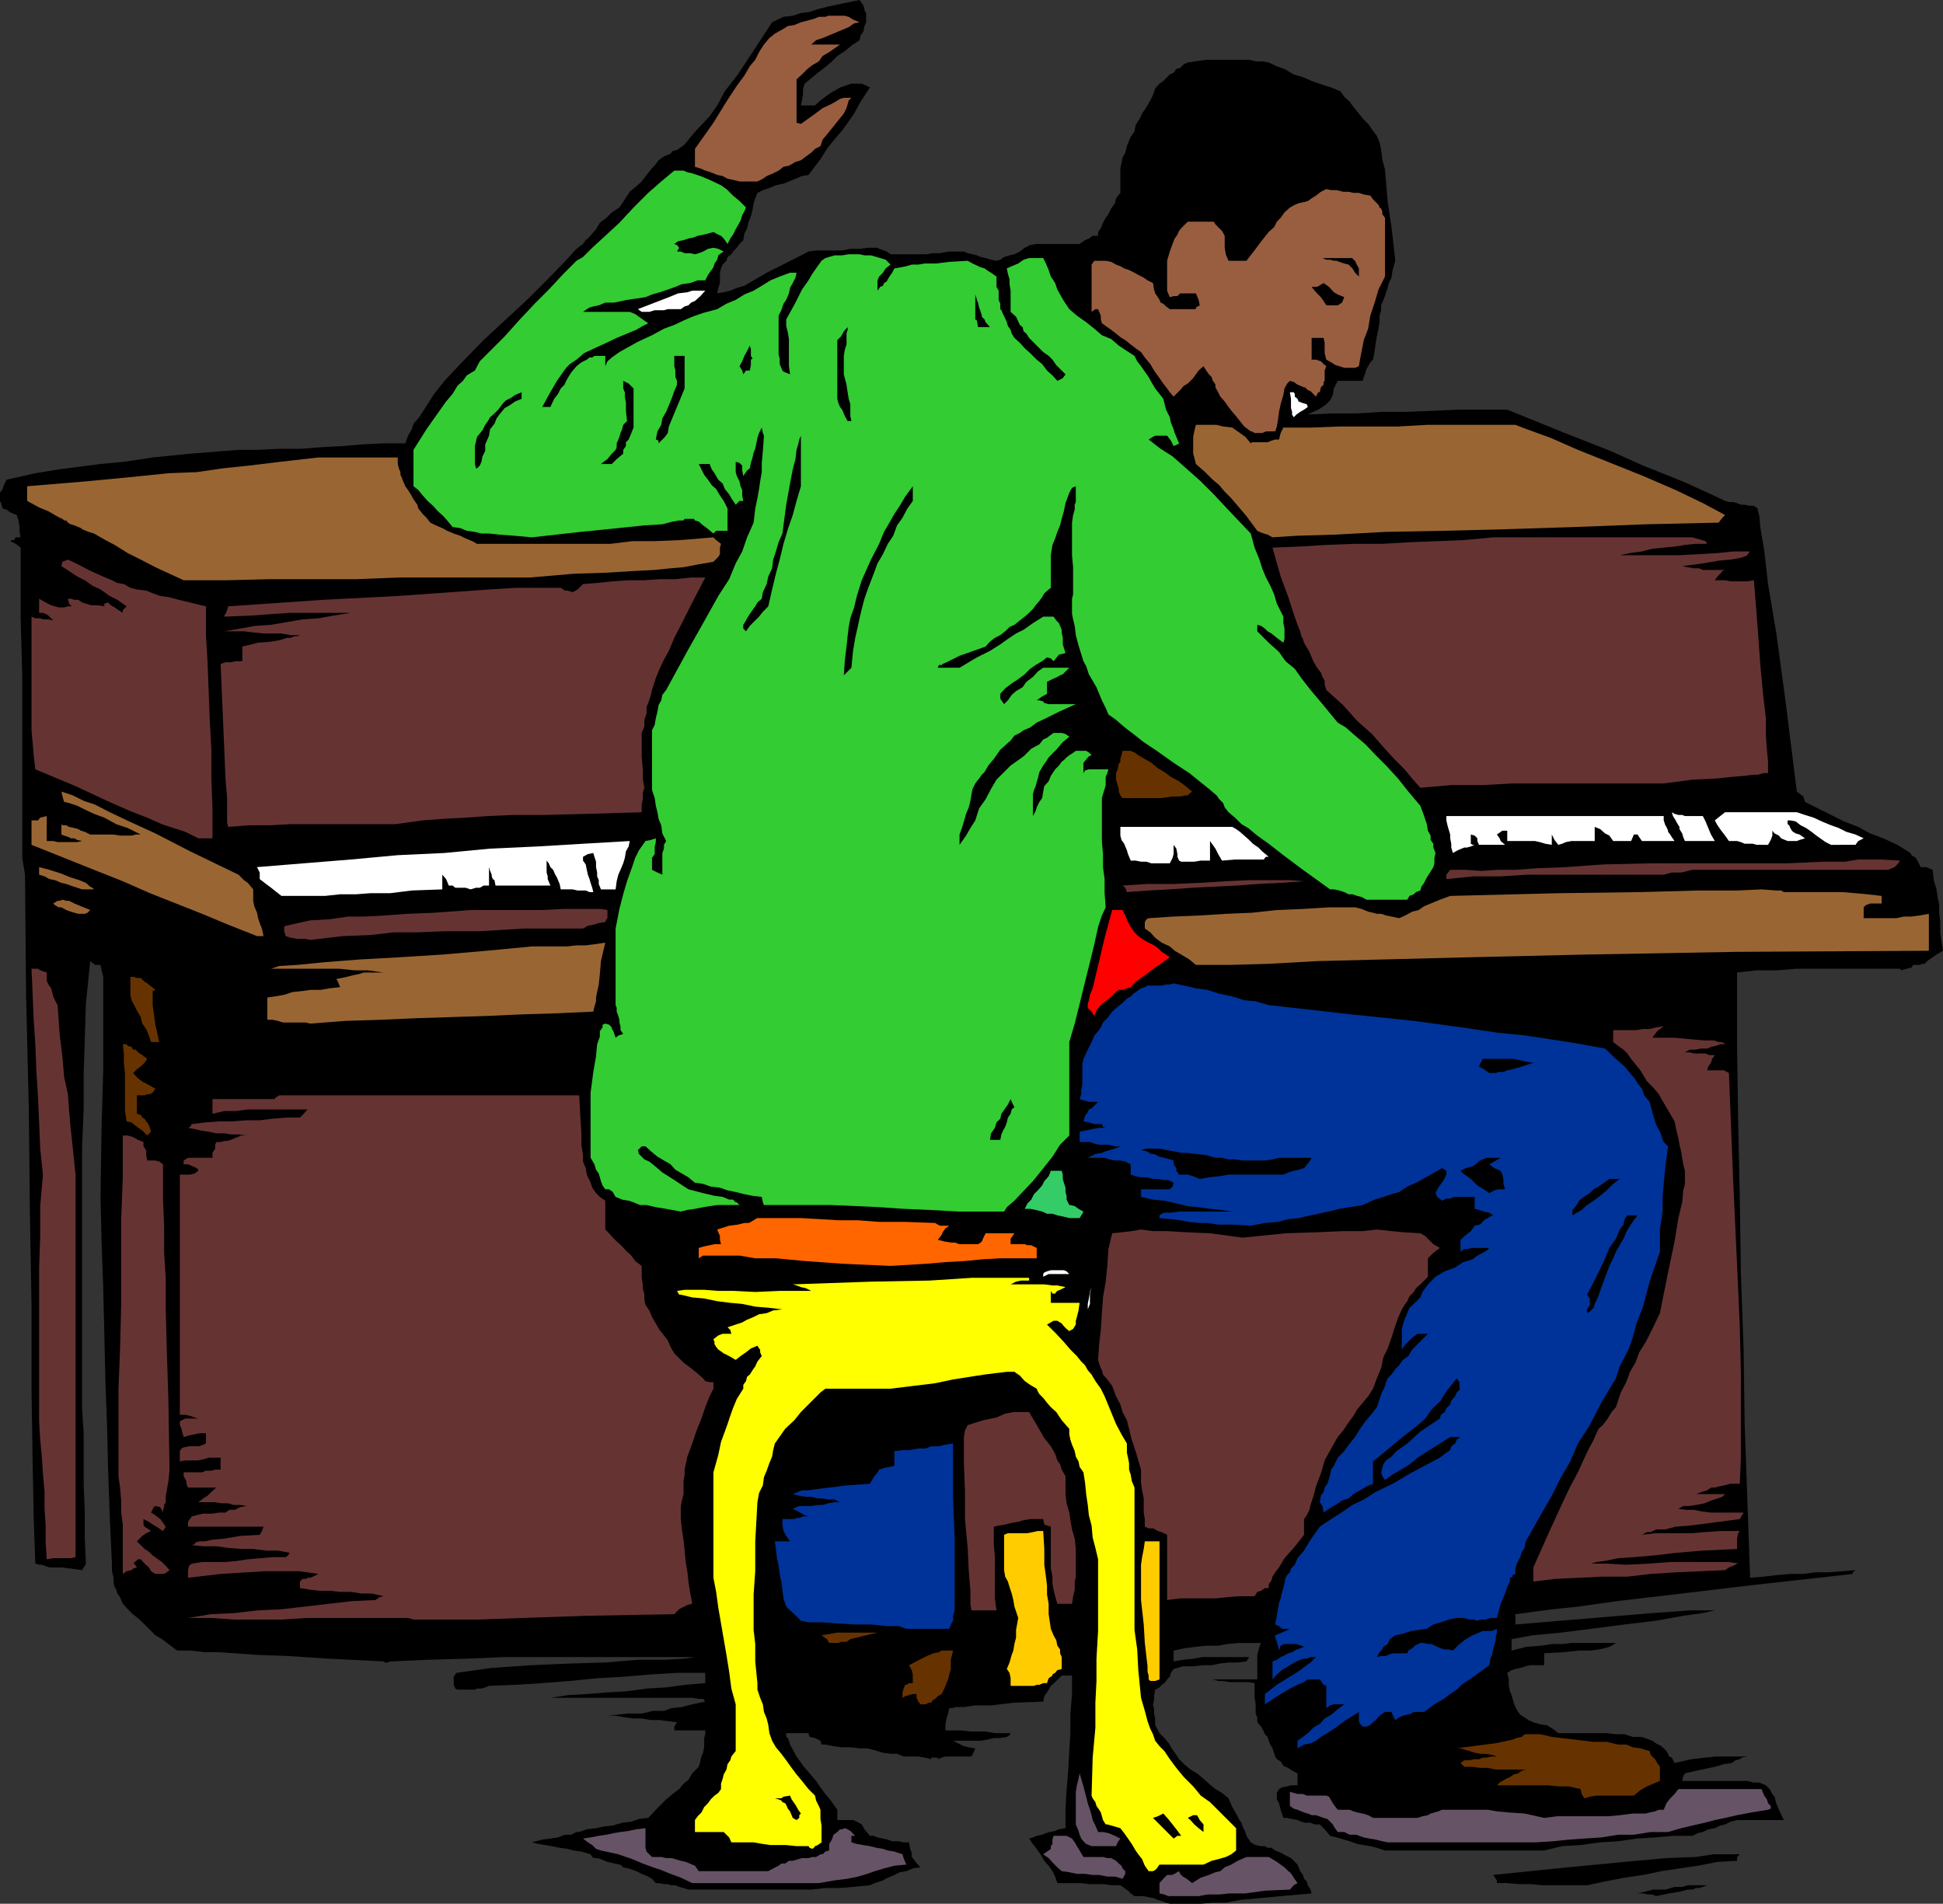
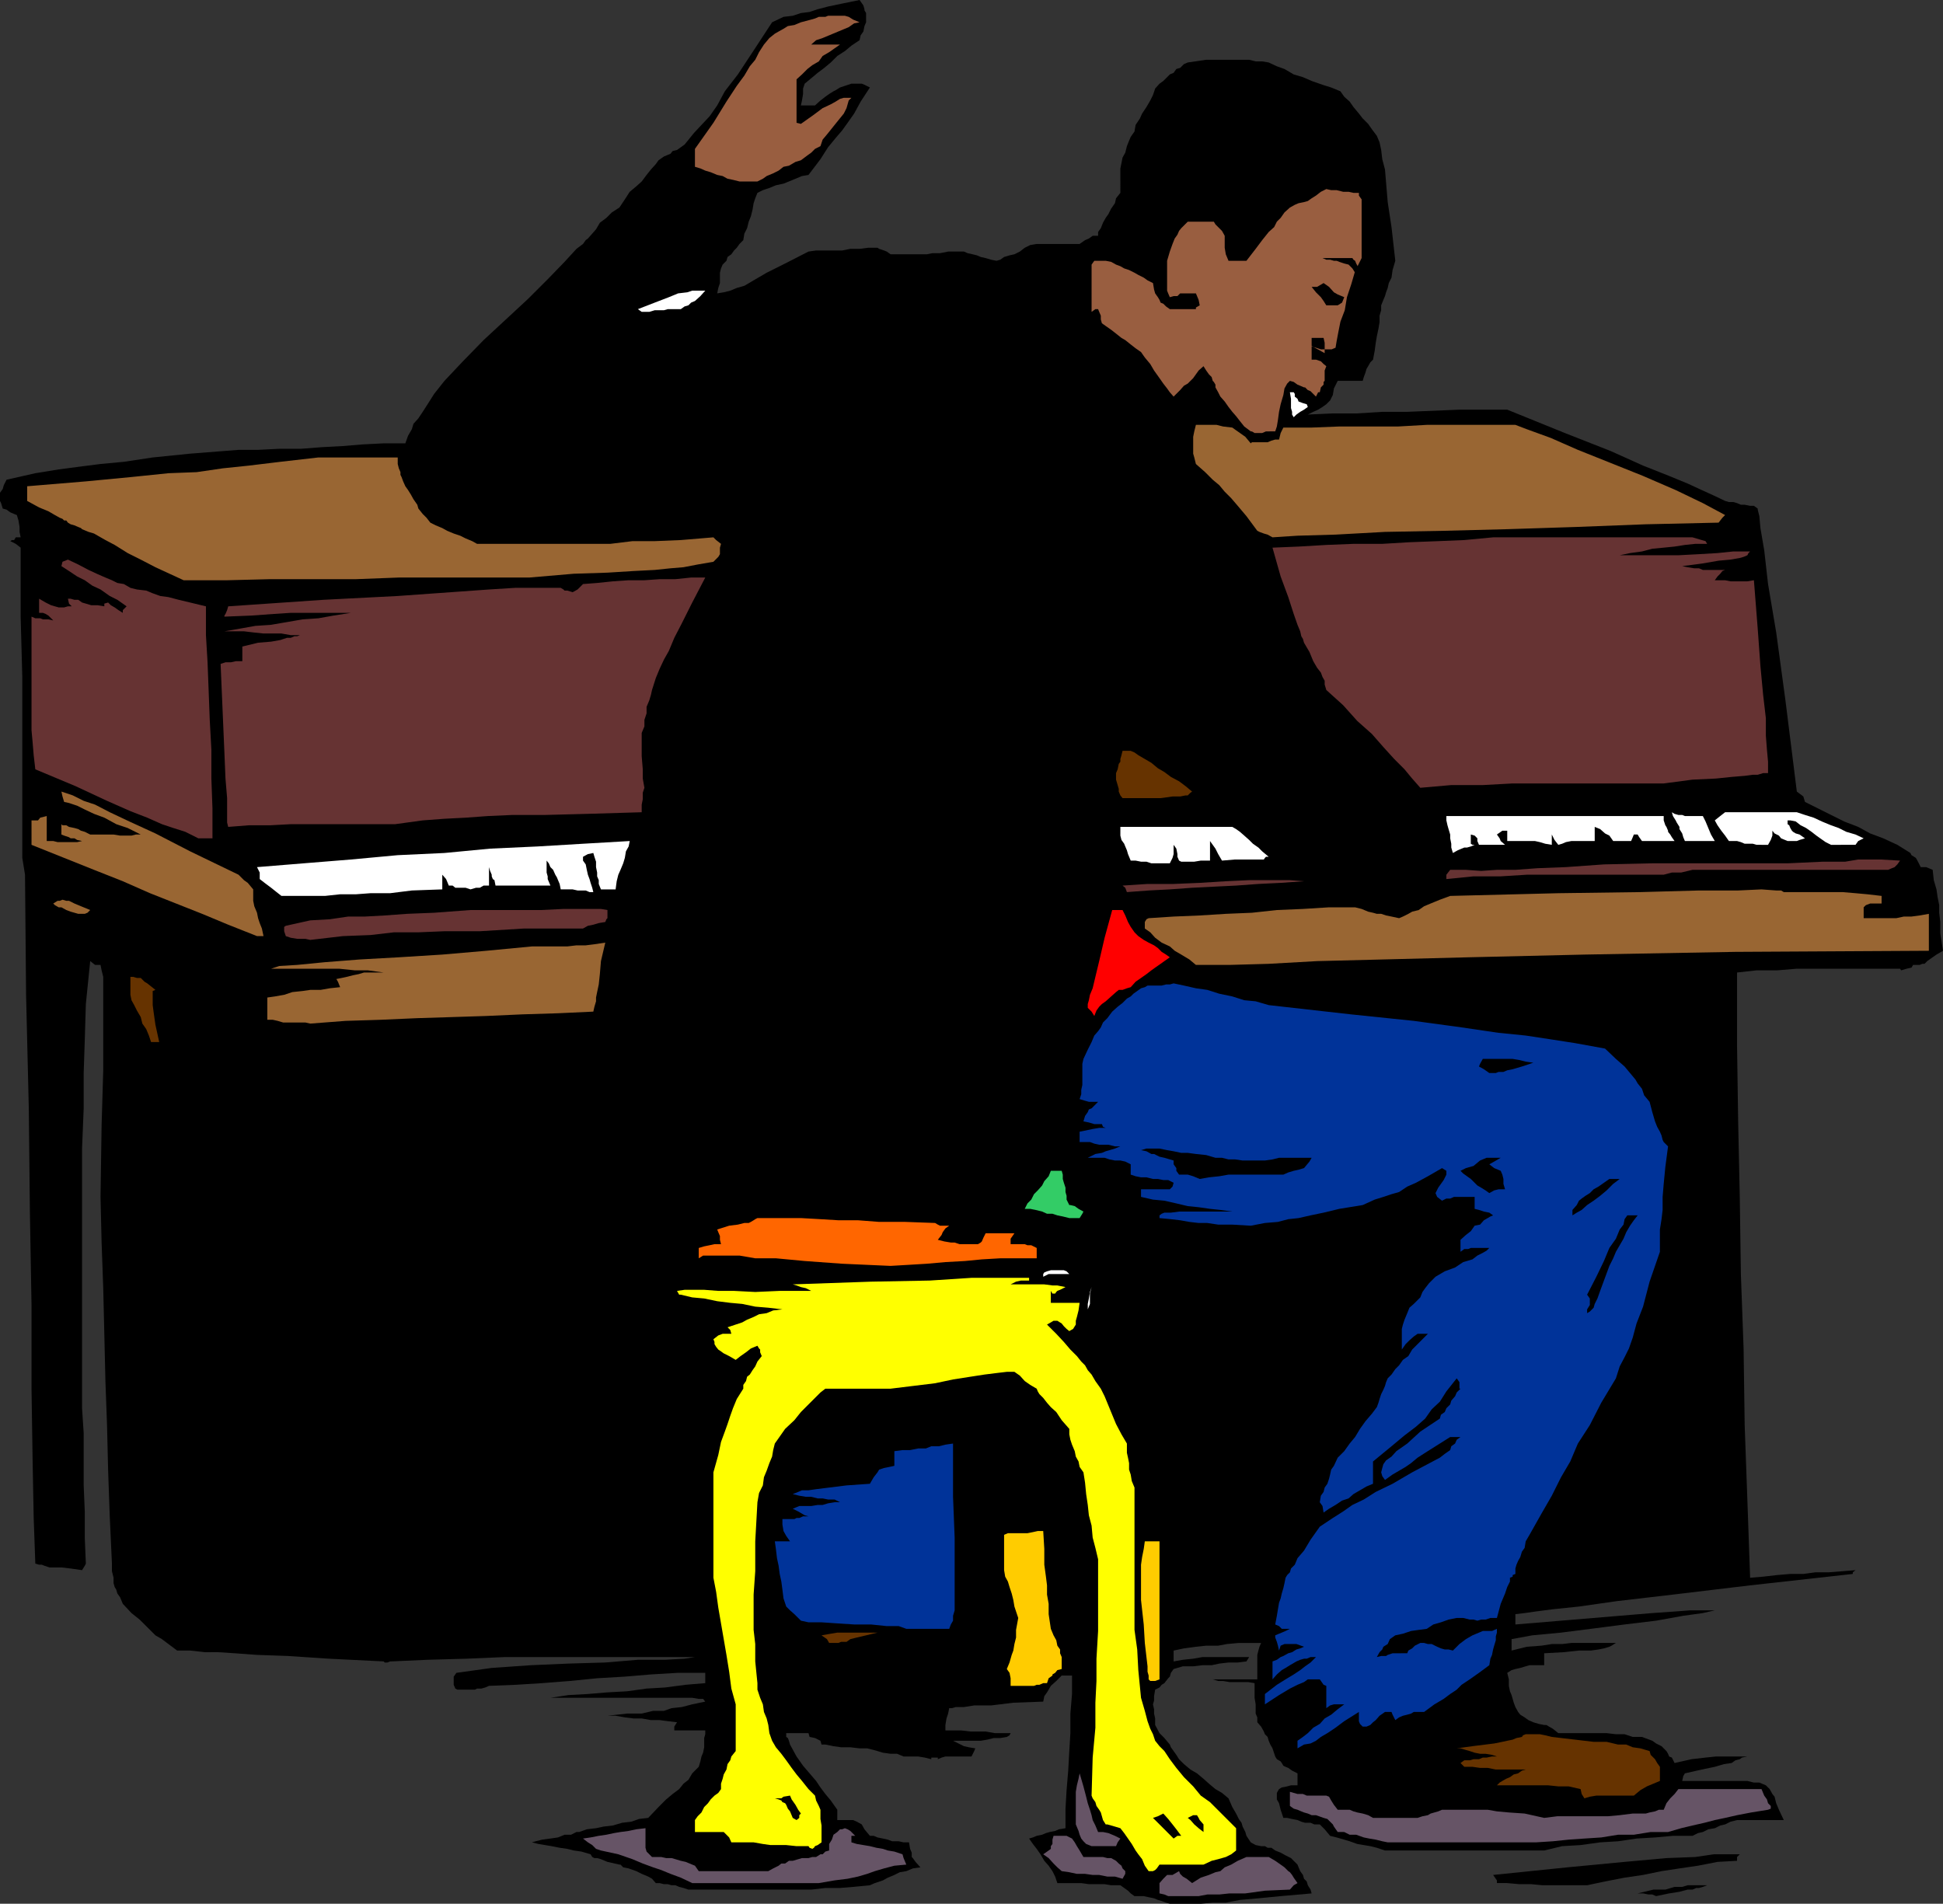
<svg xmlns="http://www.w3.org/2000/svg" width="357.602" height="350.402">
  <rect width="100%" height="100%" fill="#333333" stroke="none" />
  <path d="M220.8 76.3h-2.6v-1.198l.202-.7V73.7l.2-.699h1.5l-18-29.598V42.7l.5-.699.398-1 .5-.898.5-.7.5-1 .7-1 .202-.902.797-1V31l.203-1 .2-1 .5-.898.3-1.2.399-1 .3-.703.7-1L209 23l.8-1.2.4-.898.8-1.203.7-1.199.5-1 .402-1.2.8-.898.7-.5.5-.5.699-.703.699-.297.5-.703.7-.199.702-.7.7-.3L222 11h7.902l1.2.3h1.199l1.199.2 1.5.7 1.402.5 1.7 1 1.699.5 1.601.702 2 .7 1.598.5 1.7.699.702 1 1 .898.7 1 1 1.203.699.899 1 1 .699 1 .902 1.199.5 1.2.297 1.402.203 1.699.5 1.898.2 2.403.3 3.597.7 4.602L256.8 48l-.5 1.7-.2 1.402-.5 1-.199.898-.3.8-.2.7-.3.7-.403 1v.902l-.297 1V59.3l-.201 1.2-.297 1.402-.203 1.2-.199 1.5-.3 1.597-.5.5-.4.703-.3.5-.2.7-.3.8-.2.7h-4.6l-.7 1.398-.2 1.2-.5 1-.698.702-.7.5-.8.5-.903.399-1 .5 4.301-.2h4.602l4.8-.3H259l9.602-.399h8.8L288 79.7l8.402 3.3 6 2.7 4.797 1.902L310.602 89l2.597 1.2 2.203 1 2.098 1 .7.202h.8l.7.2.702.3h.7l1 .2h.699l.699.5v.199l.3 1.199.2 2.2.7 4.1.702 6.2 1.5 8.902 1.7 12.5 2.097 16.797 1.203.903.297 1 2.403 1.199L337 150l2.402 1.2 2.598 1 2.2 1.202 2.402.899 2.597 1.199 2.403 1.5.199.402.8.5.399.7.5 1h1l1.2.5.202 1.898.5 1.7.2 1.402.3 1.5V168l.2 1.7v2.1l.5 3.2-1.2.7-1 .702-.703.5-.5.5h-.398l-.5.2h-1.2l-.3.5-.899.199-1 .3-.203-.3h-19l-3.597.3H323.3l-3.602.399v13.5l.203 13.902.297 13.899.203 14.199.5 13.7.2 14.1.5 13.9.5 14.202 2.398-.203 2.602-.297 2.398-.203h2.402l2.2-.297h2.398l2.602-.203L341.5 289l-.5.402v.297l-18.898 2.102-14.2 1.699-10.3 1.2-7 1-4.801.5-3.102.402-2.097.3-1.7.2V299l10.797-.898 8.403-.7 6-.5 4.3-.3 2.598-.2h4.602l-2.2.5-3.601.5-5 .899L299 299l-6.2.8-5.5.7-5.3.5-3.8.7v2.1l2.8-.698 2.7-.2 1.902-.3h1.898l1.7-.2h8.202l-.8.5-.403.2-1 .3-1 .2-1.398.199h-2.2l-2.8.3-3.602.2v2.199H281.5l-.7.2-1 .3-.898.2-.703.202-.797.5.297 1.2v1.199l.203 1 .297.699.203.7.2.702.3.797.5.903.399.5.8.5.7.5.898.398 1 .3 1 .2h.403l.5.3.699.4 1 .8h8.898l1.703.2H299l1.5.5h1.7l1.902.702.699.5 1 .5.898.899.301.5.2.5.5.199.5 1 3.1-.7 2.602-.3 1.899-.2h5.8l-1 .2-.402.3-.797.2-.703.5-1.398.2-1.7.5-2.402.5-3.097.702-.301.5-.2.899h12l1.2.3h1l1.199.5.7.7.5.898.402.5.3 1.203.5 1.2.899 1.898h-8.602l-1.199.3-1 .5-.898.2-1 .5-1.2.2-1 .5-.902.202-1 .5h-3.598l-3.3.297-3.403.203-3.398.5-3.301.2-3.598.5-3.402.199-3.3.8h-29.298l-1.5-.5-1.203-.3-2.398-.399-1.399-.5-1-.3-1.402-.403-1.2-.297-1-1.203-.898-.898h-1l-.703-.301h-1l-.699-.2-.7-.3-1-.2-.898-.198h-.703l-.5-1.5-.297-1.2-.402-.703V330l.402-.7.5-.3 1-.2.7-.198h1.199v-2.2l-1-.5-.7-.5-.5-.203-.402-.199-.297-.5-.203-.3-.699-.4-.3-.5-.5-1.5-.4-.698-.3-.7-.2-.703-.5-.5-.198-.5-.5-.898-.7-.801v-.898l-.3-.7V313.7l-.2-1.199v-2.7l-1.203-.198h-3.398l-1.2-.2h-.902l-1-.3h-1 9.203v-4.5l.2-.801.199-.7.3-.699H228l-2.2.2-1.6.3H222l-1.898.2-2.2.3-1.902.399v2l1.7-.301 1.902-.2 1.699-.3h8.898-.297l-.5.8-1.601.2h-1.7l-1.699.2-1.402.3h-1.7l-1.698.2h-1.903l-1.699.5-.5.702-.2.7-.3.3-.398.5-.301.399-.5.3-.399.5-.8.399-.2 1.2v.8l-.203.7.203.902v.8l.2.899v1.199l.8 1.5.899.902 1 1.2.199.5 1 1.398.5.8.902.9 1.2 1 1.199.702 1.199 1 1 .899 1.2 1 1.202.699 1.2 1 .699 1.602.699 1.199.5 1 .5.699.2.7.5 1 .202.702.797 1.2.903.5 1 .199h.699l.5.3H234l.7.5 1 .399.902.5 1 .5 1.199 1.2.199.5.3.702.5.7.2.699.5.5.2.699.5.8.202.7-5.703.5-4.097.402-3.403.297-2.597.5h-2.403l-2.199.203h-5.7l-.698-.203-.801-.297-.7-.203-.699-.297-1-.203-.902-.199h-1.7l-.698-.5-.5-.5-.7-.5-.703-.5H204.5l-1.2-.2h-2.898l-1.402-.198h-4.398l-.403-1.2-.5-1-.699-1-.8-.902-.7-1.2-.7-1-.698-.898-.7-1 .7-.203.699-.297 1-.203.699-.297.7-.203 1-.199.702-.3 1.2-.2v-3.598l.199-3.402.3-3.598.2-3.601L197 319v-3.598l.3-3.601v-3.399h-1.898l-1 1-1 .899L193 311l-.3.5-.5.7-.2 1-5.5.202-4.098.5h-3.101l-1.899.297h-1.5l-.703.203h-.5l-.199 1-.3.899-.2 1.199v1h2.902l1.7.2h2.8l1.7.3H186l-.2.402-.5.297-1.198.203h-1.2l-1.203.297-1.199.203h-5.098l2 1 .899.2 1.199.199-.2.5-.5 1H174l-.7.199-.698.3v-.3h-1.2v.3l-1.203-.3-1.199-.2h-2.7l-1.198-.5h-1.2l-1.402-.198-1-.301-.7-.2-1.198-.3h-1.403l-1.699-.2h-1.7l-1.398-.199-1.5-.3h-.703l-.199-.7-1-.5-1-.203-.2-.699h-4.1v.7l.3.202.2.5.202.7 1.2 2.199L147.8 325l1.199 1.402 1.2 1.399.8 1.199.902 1.2 1 1.202 1.2 1.7V335H157l.7.3.902.5.5.9 1 1.202h.699l.699.297 1 .203.902.2.797.3h1.203l.899.2h1l.199 1.199.3.699v.8l.2.2.5.7.902 1-1.402.202-1.2.5-1.198.2-1 .5-1.2.5-.902.5-1.5.5-.898.398-3.102.3-2.398.2h-2.7l-2.601.3h-22.602l-.898-.3-.801-.2-.7-.3h-.698l-.7-.2h-.703l-.797-.198h-.703L120 345.8l-.7-.399-1.198-.5-1-.5-1.403-.5-1-.203-.5-.5H114l-2.2-.5-1.198-.5-.7-.199h-.5l-.402-.2-.3-.5-1.7-.5-1.398-.198-1.2-.301-1.402-.2-1.5-.3-2.398-.399-1.2-.3.7-.2 1.199-.3 1.5-.2 1.398-.203 1.203-.5h1.2l1-.5h.5l1.398-.5 1.7-.199 1.402-.3 1.699-.2 1.699-.5 1.7-.2 1.402-.5 1.699-.198 1.898-2 1.403-1.403 1.199-1L125 329.3l.8-1 .9-.7.702-1.199 1.2-1.203.3-1 .2-.898.3-.7.2-1v-1.699l.199-.703v-.699h-5.7v-.7l.5-.8-1.699-.2-1.5-.198h-1.601l-1.7-.301h-1.5l-1.601-.2-1.7-.3h-1.5l3.602-.399h2.7l2.097-.5h2l1.403-.5 1.898-.203 1.902-.5 2.399-.5-.399-.5h-.8l-1.2-.199h-26.101l3.3-.5 3.598-.2 3.602-.3 3.601-.2 3.598-.5 3.402-.198 3.797-.5 3.602-.301v-1.899h-5l-5 .297-4.801.403-5.098.3-5 .5-5.101.399-4.801.3-5 .2-.7.3-.698.2H87.8l-.399.199H84.2l-.398-.2-.301-.698v-1.5l.5-.7 6.5-.902 7.2-.5 6.902-.3 6.8-.2 6-.5h5l3.598-.2 1.902-.3h-35l-7 .3-7.203.2-6.699.3h-.2l-.5.2h-.5l-.198-.2-10.102-.5-7.5-.5-5.7-.198-4.1-.301-3.098-.2H37.7l-2.699-.3h-2.398L31 302.6l-1.2-.902-1.198-.699-2-2-.903-.898-1.5-1.2-1.597-1.703-.5-1.199-.5-.7-.2-.698-.3-.5-.2-.7v-1l-.3-1.203V287.8l-.403-8.7-.297-8.402-.203-8.398-.297-8.102-.203-8.699-.199-8.398-.3-8.403-.2-8.398.2-13.2.3-10.1v-17.2l-.3-1.198-.2-1h-1l-.898-.7-.801 7.899-.2 6.699-.199 6v6.5l-.3 7.402V259.2l.3 4.602v9.601l.2 4.797v4.8l.199 4.8-.2.4-.5.8-2.101-.3-1.7-.2H9.103l-.903-.3-.5-.2h-.5l-.699-.2-.3-8.398-.2-10.601-.2-13.2V240.2L5.5 223l-.2-19-.5-20.898L4.603 161l-.5-3.098v-33.3L3.8 113.5v-12.7l-.899-.698-1-.5.297-.2h.403l.3-.5H3.8l-.2-1V97l-.199-1.2-.3-1-.5-.198-.7-.301-.703-.5-.699-.2-.3-1L0 92.2v-1.5l.5-.7.2-.7.5-1 5.3-1.198 4.3-.7 3.802-.5 3.898-.5L22.8 85l5.302-.8L35 83.5l8.902-.7H47.5l3.902-.198h4l3.899-.301 3.8-.2 3.598-.3 3.903-.2h4l.5-1.402L75.8 79l.3-1 .9-1 .8-1.2.9-1.398 1.202-1.902 1.899-2.398 3.398-3.602L89 62.602l4.102-3.801L97.199 55l3.602-3.598 3.101-3.203 2.2-2.398 1.199-.899.5-.703.398-.297L109 43l.7-.8.702-1.2 1.2-.898 1-1 1.398-.903 1-1.5.902-1.398 1.2-1 1-.899L119 32.2l.8-1 .9-1 .5-.699 1-.7 1.202-.5.399-.5.8-.198 1.399-1 1.7-2.102 1.402-1.5 1.5-1.598 1.398-2 1.402-2.601 2.399-3.102 2.699-4.097 3.602-5.5 2.097-1 1.703-.2 1.5-.5L149 2.2l1.5-.5 1.902-.5 2.399-.5 3.398-.7.703 1 .2.7v.202l.3.5v1.7l-.3.699-.2 1-.5.699-.203.902-1.5 1-1.199 1-1.398.899-1.2 1.199-1.203 1-1.199.902-2.398 2-.301.899v1l-.2 1.199-.199.902H150l1-.902.902-.7.7-.5.8-.5.399-.198.8-.5.899-.301 1.2-.399h1.902l.5.2 1 .5-1.7 2.597-1.203 2.203-1.199 1.7L155 24l-1.2 1.402-1.398 1.7L151 29.3l-2.2 2.898-1.198.203-1.2.5-1.203.5-1 .399-1.398.3-1.2.5-1.199.399-1 .5-.402 1-.3.902-.2 1.2-.3 1.199-.4 1-.3 1.199-.5 1-.2 1.2-.698.702-.5.7-.5.5-.5.699-.7.5-.203.699-.699.7-.3.702-.2.797v1.903l-.3.898-.2 1 1.2-.2 1.202-.3 1.2-.5 1.398-.398 1.7-1 2.402-1.403L144.5 48.5l4.3-2.2 1.4-.198h4.8l1.5-.301h1.7l1.6-.2h1.7l.3.2.9.3.5.2.702.5h6.7l1-.2H173l1.5-.3h2.902l.7.3.898.2.8.199.7.3.902.2 1 .3 1 .2.7-.2.699-.5 1-.3.898-.2 1-.5.903-.698 1-.5 1.199-.2h7.898l1-.703.703-.297.7-.5h1l18 29.598.898-.3 1.2-.5.3.5.7.5 1.702 1.702-1 .2-.5 1.199h-2.601" />
  <path fill="#665466" d="M216 349h-1l-.7-.3-.898-.2v-1.898l.7-.801.699-.7h1l1.199-.699.2.5.5.5.702.399 1 .8 1.598-1 1.5-.5 1.2-.5.902-.199.8-.703 1.2-.5 1.199-.699 1.601-.7h4.098l1.2.7 1 .7.702.5.7.702.3.2.399.5.3.5.7 1-.7.398-.699.8-4.601.2-3.602.5h-2.898l-1.899.2H222.2l-1.597.3H216" />
  <path d="m301.402 348.5 2.899-.7h2.199l1.7-.5h1.402l1-.3h3.597l-.797.3-.703.2h-.5l-.699.3h-.898l-1.5.4-1.903.3-2.398.5-.7-.3h-.699l-1-.2h-1m-25.902-1.898v-.5l-.7-1 13.7-1.403 10.5-1 7.7-.699 5.3-.2 3.402-.5h4.797l-.5.5v.7l-3.597.2-3.602.702-3.398.5-3.301.5-3.399.7-3.402.5-3.598.699-3.3.699h-8.2l-2.101-.2h-2.2l-2.199-.198H275.5" />
  <path fill="#665466" d="m127.402 346.602-2.101-1-1.899-.7-1.703-.703-1.5-.5-1.898-.699-1.899-.8-2.601-.9-3.2-.698-.902-.301-.699-.7-.8-.5-.9-.699 1.4-.203 1.5-.297 1.402-.203 1.398-.297 1.2-.203 1.5-.199 1.402-.3 1.699-.2v3.602l.199.699 1 1h1.7l.902.199h1l.699.2 1 .3.898.2 1.203.5.5.202.7 1h12.8l.899-.5 1-.5.5-.402h.699l.7-.5h.702l1.7-.5h1.199l.699-.2h.7l.8-.5h.402l.5-.5.7-.198v-1.2l.5-.8.3-.903.7-.5.5-.5H155l.5-.199.5.2.5.3.902.902h-.703v1.2l1 .3 1.203.2 1.2.199 1.199.3 1.199.2.902.3 1.2.2 1.5.5.199.699.5 1.2-2.2.202-1.902.5-1.699.5-1.398.5-1.7.5-1.902.399-2.398.3-2.903.5h-23.297m79.2-.801-1.403-.398h-1.398l-1.5-.3h-1.2l-1.402-.2h-1.5l-1.398-.3-1.399-.2-.8-.703-.7-.699-.902-1-1-.7 1-.698.402-.301v-.5l.297-.399v-.8l.203-.7h2.399l1 .5.5.7.398.699.5.8.703 1.2H203l.8.199h.7l.902.5.5.5.5.402.2.5.5.5v.5l-.5.899" />
  <path fill="#ff0" d="m211.402 344.402-.703-1-.5-1.203-.699-.898-.5-.7-.7-1.199-1.398-2-.703-.902-1-.3-1.398-.4h-.301l-.5-.8-.398-1.398-.301-.5-.5-.7-.2-.703-.5-.699-.199-.5.2-7 .5-5.5v-4.598l.199-4v-4.101l.3-5.102V287l-.5-2.098-.5-1.902-.199-2.2-.5-1.898L200.2 277l-.297-2-.203-2.098-.297-1.902-.703-1-.199-1-.5-.898-.2-1-.5-1.2-.3-.902-.2-1v-1l-1.398-1.598-1-1.5-1-.902-.703-.8-.699-.9-.7-.698-.3-.5-.2-.5-1.198-.7-1-.703-.903-1-1-.699h-1.398l-1.7.2-2.402.3-2.597.402-3.2.5-3.3.7-4.102.5-4.098.5h-12l-.902.699-2.7 2.699-.898.902-1.203 1.5-1.7 1.598-1.898 2.7-.301 1.202-.2 1.2-.5 1.199-.5 1.398-.5 1.203-.199 1.5-.703 1.399-.297 1.699-.402 7.2v5.5l-.3 4.3v6.5l.3 2.602v3.199l.402 4V311l.5 1.5.5 1.2.2 1.402.5 1.199.3 1.199.2 1.5.5 1.402.699 1.2 1 1.199.898 1.199 1 1.402.903 1.2 1 1.199 1.199 1.5L150 330.5l.2.902.5 1 .3.7v1.699l.2 1.199v3.102l-.7.5-.5.199-.2.3-.3.2-.5-.2-.2-.3h-2.198l-1.903-.2h-2.898l-1.399-.199-1.703-.3h-4.097l-.403-.903-1-1h-5.297V335l.5-.7.7-.698.5-1 .699-.7.5-.703.699-.699.7-.5.5-.7v-1l.3-.898.2-.8.5-.903.202-1 .5-.699.2-.7.8-1v-8.6l-.8-2.9-.403-3.1-.5-3.098-.5-2.903-1-5.797-.398-2.902-.5-2.598V271l.898-3.2.5-2.398.703-1.902.5-1.398.5-1.5.5-1.403.7-1.699 1.199-1.898v-.7l.5-.703.199-.797.5-.402.5-.8.5-.7.402-.898.797-1-.297-.7v-.5l-.203-.203-.297-.5-1.203.5-.898.703-1 .7-.899.699-1.203-.7-1-.5-.699-.5-.3-.199-.4-.5-.3-.5V247l-.2-.5.9-.7.8-.3h1.602l-.2-.7-.5-.5 1.5-.5 1.2-.398.898-.5 1.2-.5 1-.5 1.402-.203 1.199-.5L144 241l-2.598-.3-2.402-.2-2.398-.5-2.2-.2-2.402-.3-2.398-.5-2.2-.2-2.101-.5H125l-.398-.698 1.398-.2h3.602l2.597.2h2.903l3.898.199 4.5-.2h5.8l-1-.5-.898-.199-.8-.3-.7-.2 14.399-.5 10.8-.203 7.7-.5h10.601v.5h-1.5l-.902.203-1 .5h6.2l1.5.2h.902l1.5.3-1 .5-.5.2-.2.199-.203.3h-.5l-.297-.5v2.2h5.297l-.199 1.398-.3 1.203-.2.7v.699l-.5.8-.7.399-.5-.398-.5-.5-.398-.5-.8-.5h-.7l-.5.3-.703.399 1.703 1.699 1.399 1.5 1.199 1.402 1.2 1.2.8 1 .7.699.5.898.702.801.7 1.2 1 1.402.699 1.398.699 1.7.7 1.702.702 1.7 1 1.898 1 1.7v1.702l.2.899.199 1v1.199l.3.902.2 1.2.5 1.199V300l.5 3.602.199 3.8.5 5.098.7 2.402.5 1.899.5 1.398.5 1 .402 1.203.8 1 .899.899 1 1.5 1.199 1.601 1.402 1.7 1.7 1.699L221 330.5l1.7 1.2 4.8 4.8v4.102l-.898.699-1 .5-.7.199-.703.2-1.199.3-1.5.7h-8.098l-.5.702-.3.297-.403.203h-.797" />
  <path fill="#665466" d="m200.902 339.8-1-.398-.5-.5-.402-.5-.3-.703-.2-.699-.5-1.2v-6l.2-1.198.3-1.2.2-1 .702 2.399.5 1.898.297 1.203.403 1.2.3 1 .2.898.5 1 .5 1.2H203l1 .202 1.2.5 1 .5-.5.7-.298.699h-4.5m54.5-.699-1-.2-1.203-.3-1.199-.2-1-.203-1.398-.5h-1.2l-1-.5H246.2l-.699-1-.2-.398-1-1-.698-.2-1.403-.5h-.797l-.703-.3-.699-.2-.5-.199-.7-.3-.698-.2-.7-.5v-2.601l1.399.398h1l.699.301h3.602l.5.2.398.702.5.797.7.903h2.202l.7.3.699.2 1 .199 1 .3.898.5h8.203l.899-.3 1-.2.5-.3 1.398-.399.703-.3h8.399l1.699.3 2.2.2 2.902.199 3.597.8 2.403-.3h9.3l2.2-.2 2.398-.3h2.402l.7-.2 1-.199.699-.3h.898l.5-1.2.703-.902.797-.8.703-.9H324.2l.5 1.2.5.7.203.702.5.5v.5l-.5.2-3.101.5-2.602.5-2.199.5-1.898.398-1.903.5-2.199.5-2.098.5-2.402.7h-3.2l-3.1.5h-2.9l-3.1.5-3.098.202-2.903.2-2.898.3-3.102.2h-27.297" />
  <path d="m216 338.402-1-1-.398-.402-1.5-1.5-.903-.898.903-.301 1-.5.898 1 .8 1 .7.898.902 1.203h-.703l-.699.5m5.5-1.202-.898-.7-.801-.7-.7-.8-.5-.398 1-.5h.7l.3.5.2.398.699.8v1.602-.203m-75.598-2.597-.5-1.2-.402-.5-.3-.703-.2-.297-.5-.203-.2-.297-.5-.203-.698-.199h1.199l.398-.3 1.203-.2.297.7.703 1 .5.902.5.699-.3.3v.5l-.5.399v.8-.8l-.7-.398" />
  <path fill="#630" d="m291.602 331-.5-.8-.2-.9-2.203-.5h-1.898l-1.899-.198H275.5l.5-.5.5-.301.7-.399.702-.3.7-.5.8-.2.7-.5.699-.203h-5.5l-1.5-.297h-1.399L271 325.2h-1.5l-.7-.699.7-.5h1l.7-.2h1l.702-.3h.7l1-.2h.898l-.898-.3-1.2-.2h-1l-1-.198-.902-.301-.7-.2-1-.3h-.698l2.898-.399 2.402-.3 1.598-.2 1.5-.3.902-.2 1-.203.7-.297 1-.203.199-.297.5-.203h2.601l1 .203 1.2.297 4.3.5 3.399.403h2.398l2.102.5h1.5l1.199.5 1.402.199 1.7.5.199.699.8.8.399.7.5.7v2.6l-2.398 1-1.2.7-1.203 1h-6.898l-1.2.2-1 .3" />
  <path fill="#039" d="M238.8 321.8v-1.398l1-.703.9-.699 1-1 1.202-.7.899-1 1.199-.698 1.2-1 1.202-.903H245.5l-.7.203-.698.5v-4.101l-.5-.2-.7-1H240.7l-.699.5-1.2.5-1.398.7-2 1.199-2.601 1.7v-1.9l2.199-1.698 1.602-1 1.5-.903 1.199-.797.898-.703 1-.699 1-1h-1l-.699.3h-.5l-.7.2-.698.3-1.2.7-.8.5-.7.402-.902.797-.8.903V305.8l.8-.301.7-.5.5-.2.902-.5.699-.198.8-.5.7-.2.699-.3-1.398-.5h-2.2l-.703.3-.297.899-.203-.899-.199-.703-.3-.797V301l.702-.3.5-.2.7-.3.8-.4h-1.5l-.5-.5-.703-.3.301-1.598.2-1.203.202-1.199.297-.8.203-.9.297-1 .203-.898.2-1 .3-.5.5-.5.2-.703.699-.699.5-1.2 1.199-1.398 1.2-2 1.702-2.402 2.399-1.598 1.898-1.203 1.703-1.199 2.098-1 2.2-1.398 3.1-1.5 3.602-2.102 5.098-2.7.902-.698 1-.7.2-.703.699-.5.3-.699.7-.5h-1.899l-2.703 1.7-1.898 1.202-1.399.899-1.203 1-1 .699-1.199.7-1.2.702-1.398 1-.5-.703-.203-.699.203-.8.2-.7.5-.7 1-.698.898-1 2-1.403 2.402-2.199 3.598-2.398.2-.7.702-.5.297-.703.703-.699.2-.7.699-.8.3-.7.7-.698h-.2v-1.2l-.5-.703-1.902 2.403L265 258l-1.5 1.402-1.2 1.7-1.698 1.5-2.102 1.597-2.398 2-3.403 2.801v4.102l-1.199.5-2.398 1.398-.903.8-1.199.4-1.2.8-1.198.7-1 .702-.2-1.203-.5-.699.2-1.2.5-.698.199-.801.5-.7.3-.902.2-.797.199-.902.5-.7.7-1.5 1.202-1.198 1-1.403 1-1.199.899-1.5 1-1.398 1.199-1.403.902-1.199.297-.8.203-.7.297-.898.403-.801.3-.7.2-.699.3-.703.7-.699.699-1 .699-.7.7-1 1-.698.702-1.2 1-1 .899-.902 1-1h-1.899l-.703.5-.797.7-.703.702-.699 1v-3.8l.2-.801.3-.899.5-1.203.402-1 .797-.699.703-.7.5-.5.399-1 .5-.698.699-.903 1.2-1.199 1.702-1 1.899-.7 1.5-1 1.699-.5.902-.698 1-.5.7-.403.5-.5h-3.403l-.5.203h-.699l-.7.5V228.2l1-.898.9-.7.702-1 1-.199.7-.8.699-.403.5-.297.5-.203-.7-.5-1-.199-.902-.3-.797-.2v-2.2h-3.8l-.7.302h-.703l-.797.398-.902-.7-.3-.698.5-1 .5-.7.5-.703.5-1v-.699l-.798-.5-2.601 1.5-2.2 1.2-1.601.702-1.5 1-1.398.399-1.5.5-1.602.5-2.2 1-4.3.699-2.898.7-2.403.5-2.199.5-1.898.202-1.903.5-2.398.2-2.602.5-3.398-.2h-2.602l-2-.3h-1.597l-1.7-.2-1.703-.3-1.699-.2-2.098-.203v-.5l.399-.297.5-.203h1.199l1.5-.2h9.8l-2.198-.3-1.903-.2-2.097-.3-2-.2-2.102-.5-2.2-.5-2.1-.2-2.2-.5v-1.398h5.3l.5-.5.2-.703-1-.5h-.898l-1-.199h-.903l-1.199-.3h-1l-1-.2-.898-.3v-1.9l-1-.5-.903-.198h-1l-1-.2-.898-.3h-3.102l1.403-.7 1.199-.203.699-.297.7-.203 1-.297 1-.402h-1l-1.2-.3h-1.7l-.898-.2-.8-.3h-1.903v-1.9l1-.198 1.403-.301 1.199-.2h1.199l-.5-.199-.2-.5h-1.398l-1-.3-1-.2.297-1 .5-.703.203-.5.5-.199 1.2-1.2h-1.7l-.703-.198-1-.301.301-.899v-.8l.2-.903v-3.898l.202-.899.797-1.703.703-1.398.5-1.2.7-.8.5-.7.398-.902.8-.797.9-1.203 1-.898.902-.7.8-.8.7-.399.5-.5 1.398-1 .7-.203.5-.297h2.6l.802-.203h.699L216 181l1.902.402 2.2.5 2.097.297 2.203.703 2.399.5 2.199.7 2.102.199 2.398.699 15.102 1.7 11.597 1.202 8.801 1.2 6.8 1 5 .5 4.602.699 4.5.699 5.5 1 2 1.902 1.598 1.399 2 2.398.402.703.797 1 .403 1.2 1 1.199.5 1.898.5 1.703.398 1 .5.899.3.699.2.8.2.4.8.8-.5 3.8-.3 3.102-.2 2.399v2.398l-.2 1.703-.3 1.899v4.101l-1.898 5.5-1.2 4.598-1.203 3.102-.699 2.597-.7 2-.8 1.602-.898 1.699-.7 2.2-2.703 4.5-2.097 4.1-2.2 3.4L289 269l-1.7 2.902-1.698 3.399-1.903 3.3-2.199 3.899-.7 1.2-.198 1.202-.5.7-.301 1-.399.699-.3.699-.2.7v1l-.5.202v.297l-.5.203v.7l-.5 1L277 293.3l-.8 1.898-.7 2.602h-1.2l-.898.3h-.8l-.7.2-.703-.2h-.699l-1.2-.3h-1.198l-1.5.3-1.403.5-1.398.399-1.2.8-1.5.2-1.402.2-1.5.5-1.398.3-1 .7-.399.902-.8.5-.2.5-.5.5-.5.898.797-.2h.903l.3-.198.899-.301H259l.2-.5.702-.399.5-.5 1-.5h.7l.699.2h.699l1 .5.7.3.702.2h.7l.8.199 1.2-1.2 1.199-.902L271 301l1.2-.5.702-.3h1.7l.898-.4v.7l-.2.7v.702l-.3 1-.2.7-.198 1-.301.699-.2 1.199-1.902 1.402-1.699 1.2-1.5 1-.898.898-1.2.8-1.203.9-1.699 1-1.898 1.402h-1.903l-.5.3-.699.2-.8.199-.7.3-.7.5-.5-1-.198-.5h-1.2l-1 .7-.703.8-.5.399-.5.5-.699.3h-.7l-.5-.5-.198-.5v-1.698l-2.7 1.699-1.601 1.199-1.5 1-1.2.7-.902.702-1 .5-1.199.2-1.2.699" />
-   <path fill="#630" d="m169.402 313.7-.203-.298-.199-.203-.3-.699v-.7h-.7l-1.398.4-.5.3v-1l.199-.7.3-.698h.2l.5-.301H168v-1.602l-.2-.797-.5-.902 1.9-1 1.402-.7 1.199-.5 1-.198.5-.301h2.101L175 305.5v1.7l-.3 1-.2.902-.3.699-.4 1-.5 1-.698.398-.5.5-.5.301-.2.402h-.5l-.5.297h-1" />
  <path fill="#fc0" d="M186 310.3v-1.398l-.2-1-.5-.703.5-1.199.4-1.398.3-.801.2-1.2.3-1.199V300l.402-2.2-.402-1.198-.3-.903-.2-1.199-.3-1.2-.4-1.198-.3-1-.5-.903-.2-1.199v-6.5l.7-.3h3.602l1-.2.898-.2h1l.2 3.302V288l.3 2.2.2 1.6v1.7l.3 1.7v1.902l.402 2.699.5 1.199.5.902.2 1 .5.7v.699l.3.699v2.2l-.8.202-.403.5-.5.297v.203l-.699.5-.3.899h-.7l-.7.3h-.5l-.5.2H186m25.402-1.199v-.7l-.203-.703v-1L211 305l-.3-2.598-.2-3.402-.5-4.5V288l.2-1.398.3-1.5.2-1.403h2.702v25.403l-.8.3h-.903l-.297-.3" />
  <path fill="#630" d="m152.602 302.402-.403-.703-1-.699 1.703-.3 1.2-.2h7.398l-2.098.5-1.703.402-1.199.297-.7.5h-1l-.5.203h-1.698" />
  <path fill="#039" d="m166.8 299.8-1.398-.5H163.2l-2.898-.3H157.2l-3.097-.2-2.903-.198h-2.398l-1.399-.301-.5-.5-.703-.7-.797-.699-.703-.703-.5-1.5-.199-1.597-.2-1.5-.3-1.403-.2-1.5-.3-1.398-.2-1.7-.198-1.402h2.8l-.703-1-.5-.898-.199-1.2v-1h2.2l.402-.199h.5l.699-.3h1l-.7-.2-.5-.3-.699-.403-1-.5 1.2-.5h2.199L150.5 277h.902l1-.3 1.2-.2h1l-1-.5h-1.2l-1-.2h-.902l-1.2-.3h-1l-1.198-.2-1.2-.3 1-.398.7-.301h1.199l1.398-.2 2.403-.3 3.199-.399 4.3-.3.7-1.2.699-.902.3-.5.9-.3 1-.2.902-.2v-2.698l1.5-.2h1.398l1.5-.3h1.402l1-.403h1.399l1.199-.297 1.402-.203v9.801l.297 7.5v13.402l-.297 1v.899L175 299l-.3.8h-7.9" />
-   <path fill="#633" d="m34.602 297.8 4.3-.698 4.297-.2 4.301-.5 4.3-.203 4.4-.5 8.6-1 4.302-.199.699-.5.8-.2-2.199-.5H66.5l-1.898-.3h-2l-1.903-.2h-1.898l-1.7-.198-1.902-.301v-1.2l.5-.5h.703l.2-.199h.5l.5-.203 1-.5-2-.297L55 289.2h-6.3l-3.298.203-4.8.297-6 .703V289l.199-.8.5-.4 1.898-.3H41.5l2.2-.2 1.902-.3 2.398-.2 2.2-.198h2.402L53 286.3l.3-.5-2.198-.399H49l-2.398-.3h-2.2l-2.402-.2-2.2-.3h-2.398l-2.101-.2.5-.203.199-.297.7-.203h1l1.402-.297 2.199-.203 2.898-.5 3.602-.199.398-.7.301-.8H34.602v-.898l.699-1 2.101-.5h1.7l1.199-.2H41.5l.7-.5h1l1-.5 1.202-.203L44.2 277H43l-1-.3h-1.2l-1.198-.2H36.5l.902-.7.797-.5.703-.698.899-.801h-5.2l-.3-.7v-.5l-.5-.902V271h3.398l.703-.3h1l.7-.2h1v-2.2h-2.2l-1 .302-.902.199h-2.398l-1 .199v-1.898l.3-.5.399-.2 1-.203h1.898l1.203-.5v-1.898H36.7l-.898.199-1 .2-1 .3-.2-.7-.199-.8-.3-.7v-.698l1-.5H36.5l-.7-.2-.8-.3-.898-.2h-1V216.2H35l.8-.199.7-.5v-.2l-.3-.3-.4-.2-.5-.198-.698-.301H33.8v-.7l.8-.5h4.5v-.902l.5-.797v-.703l.2-.5h.8l.7-.199h.5l.699-.2.7-.3.5-.2.702-.3h1l-1.5-.2H42.5l-1.2-.198h-1.5l-1.398-.301-1.402-.2-1.2-.3-1.198-.2.398-.199.3-.5 2.4-.3 2.6-.2h2.4l2.702-.203h2.399l2.398-.297 2.602-.203h2.398l.703-.699.7-.8h-11l-2.2.3h-2.101l-2.2.5v-2.7h11.5v-.198l.801-.5h55.2l.199 3.8.199 3.2v2.097l.3 1.903v1.199l.5 1.199.2 1.2.7 1.5.3.902.7 1 .702.699 1 .699v5.3l.7.7.699.8.699.7 1 .902.7.797 1 .903.702 1 1.2.898v2.2l.199 1.202v.7l.3 1.199v1l.2.898.699 1 .5 1.203.7 1.2.702 1.199.797 1 .703.898.5 1.203.7 1.2 1.699 1.699 1.601 1.199 1.2 1 .8.7.399.5.8.202h.7v1.2l-.7 1.398-.8 2-.7 2.102-.902 2.199-.797 2.398-.902 2.403-.5 2.398v.902l-.2 1.2V275l-.3 1.2-.2 1v2.402l.2 1.898.3 1.902.2 2 .2 2.098.3 1.7.2 1.902.3 1.898.402 2.2-.902.202-.5.297-.5.203-.5.297-.398.403-.5.5-16.102.3-11.8.399-8.598.3h-11.5l-1-.3h-18.7l-4.601.3h-8.602l-4.297-.3h-4.3m144.198-1.399-.198-1.203v-2.398l-.301-3.602-.2-4.297-.5-5.3v-5l-.199-5.301V264.5l.2-1.2.5-1 2.898-.898 2.402-.5L185 260.2l1.5-.297h2.902l1.598 2.7 1.2 2.097 1.202 1.5.797 1.403.403 1.199.5.699.3 1 .7 1.2v3.3l.199 1.7.5 1.702.199 1.399.3 1.699.5 1.7.2 1.902v5.097l-.2.903v1.5l-.3 1.199-.2 1.398h-2.698l-.403-1.398-.297-1.2-.203-1.199V290.2l-.297-1.5V281l-1.203-.398-.199-1h-2.398l-1.2.199-1 .3-1.203.2-1.199.3-1.2.2-.898.199v3.2l.2 2.402v7.597l.3 2.203h-4.601M214.8 294.5v-12l-1-.5-.698-.2-.5-.3-.403-.2h-.797l-.703-.3v-1.398l-.199-1.2v-2.601l-.3-1.5-.2-1.399V270.5l-1-3.398-.7-2.102-.5-2-.398-1.598-.8-1.5-.403-1.402-.797-1.5-.703-1.898-.898-1.2L203 253l-.2-.8-.198-.4-.301-.8-.2-.7.2-2.898.3-2.601.2-3.102.199-2.898.5-2.899.3-2.902.2-3.098.7-2.902 1.902-.2 1.699-.198L210 226.3l2.2.3h2.6l3.4.2 4.5.199 6 .8 7.902-.8 6-.2 4.597-.198h3.602l2.601-.301 2.7.3 2.097.2 3.203.199.899.5 1.5 1.5 1.199.7-1.2.902-1 1V235l-.698.7-.7.702-.8.7-.403.699-.797.8-.402.899-.5.7-.5.8-.7 1.602-.698 2-.5 1.597-.7 2-.8 1.602-.403 2-.797 1.898-.703 1.903-.898 1.398-1 1.2-1 1.202-.7 1.2-.902 1.199-1 1.5-1 1.199-.699 1.2-1.7 3.1-.698 2.4-.903 2.402-.5 1.898-.5 1.5-.199.902-.5 1-.5.7v2.898l-1.898 2.402-1.7 1.899-1 1.699-.703.902-.5.797-.199.703-.5.7v.699h-.7l-.698.5-.7.199-.5.8h-3.101l-2.2.2-1.902.2h-6.5l-2.398.3m67.399-3.398V288.5l2.902-6.5 2.199-4.8 1.699-3.598 1.402-2.602 1-2.2.899-1.898 1-1.902.898-2 .801-.7.902-1.198.7-1.2.8-.902.899-2.7 1-1.898.699-1.902 1-1.7.7-1.898 1.202-1.902 1.2-2.398 1.398-2.903 1.5-7.5 1.2-5.699.702-4.3.7-2.9.199-2.198.3-1.2V215.5l-.3-1.2-.399-2.398-.3-1.203-.2-1.199-.3-1.2-.2-.898-.203-1-1-1.703-1.398-2.398-.5-.899-1-1.203-1.2-1.199-1.199-2-1.703-2.098-.699-1-.7-.703-1-.699-.898-.7v-2.198h4.297l1.203-.2h1.2l1.199-.3 1.398-.2-1.199.899-.898 1.199h4.097l3.102.3 2.398.2h1.703l.899.3h.5l.5.2.199.2h-.898l-.801.3-.899.2-.703.3H313l-1 .2h-1l-.898.5H311l.8.202h2.102l.7.297h1l-.5.703-.2.7-.5.699-.203.699h3.102l.898.5.801 20.2.7 15.1.5 11.302.202 8.398v15.602l-.203 5H318.5l-1.2.3-1 .2-.698.199h-.7l-.703.5-1 .3-1 .399h5.301l-.5.5-.898.3-1.2.4-1.203.5-1.5.3-1.398.2h-1l-.899.5 1.399.202h1.5l1.398.297 1.703.203h6l-.3.5-.403.7-5.297.699-3.902.5-2.598.199-1.902.5h-1.7l-1 .5h-.698l-.903.5 2.403-.3h6.898l2.2-.2 2.902-.2h3.597l-.297.4-.203 1v1.902l-6.297.3-4.8.399-4.301.5-3.602.3-2.898.2-2.399.5-1.601.199-1 .3h2.898l3.602.2 4.101-.2 4-.3H318l2.2.3h-.5l-.7.4-.8.3-.7.5-4.5.2-4.598.202-4.601.297-4.301.5H295l-4.398.203-4.301.2-4.102.5M28.602 289.7l-.801-.5-.399-.7-.8-.7-.7-.8h-.5l-.902.8h.2l.5.7-.7.2-.3.3-.9.2-.698.5v-9.098l-.301-2.2V276.2l-.2-2.398-.3-2.102v-15.898l.3-7.602.2-8v-15.597l.3-7.903V209h.899l1 .3.902.5 1 .4v.8l.5.7v.902l.2 1h1.5l.699.199.699.5v6.3l.2 5v4.801l.3 4.797V241l.2 7.402L31 258l.2 12.5-.2 2.102-.3 1.699-.2 1.199v1l-.3.5v.402l-.2.5v.5l-.5-1-.898-.203-.301.203-.5 1 .8.5.899.7 1 1.398-.3.5-.2.3-1.2-.8-.698-.398-.7-.5-1-.5v1l.2.398.5.3.699.5-.899.4-.703.5-1 1 1.403 1.402.8.5.7.699.699.5 1 .699.699.7.7.8-.5.402-.5.297h-1.598m-20-2.699-.2-3.098v-3.101l-.203-3.102v-3.097l-.297-3.403-.203-3.097L7.402 265l-.203-3.398V233.3l.203-5.801V222l.5-5.8-.5-4.798-.203-4.8-.199-4.5-.3-4.801-.2-5.102-.3-4.5-.2-4.797-.2-4.601H7l.402.3 1.2.399v1.5l.3.7.5.702.2.7.199.8.3.7.5.898.399 5.602.5 4 .3 3.597.7 3.203.2 2.797.3 3.403.402 3.8.5 4.797v70.403L13 286.8H9.8l-1.197.2" />
  <path d="m292.102 241 .5-.8V239l-.5-.7 1.699-3.3 1.398-2.898 1-2.403 1.203-1.699.7-1.7.699-.898.199-1 .5-.703h1.902l-.703.903-.699 1-.7 1.199-.5 1.199-.698 1.2-.7 1.202-.5 1.2L296.2 233l-1 2.7-.699 1.902L294 239l-.5 1-.2.7-.5.5-.198.202-.5.297V241" />
  <path fill="#fff" d="M200.2 241v-1l.202-1 .2-1.2.3-.898-.3 1.2V240l-.2.5-.203.5M192 235v-.5l.2-.3.5-.2.702-.2h2.399l.5.2.5.5H193l-1 .5" />
  <path fill="#f60" d="m163.902 233-8.902-.398-6.898-.5-5.301-.5H139l-2.898-.5h-6.7l-.8.5v-1.903l1-.297 1-.203.898-.199h1.2l-.2-.8v-.7l-.3-.7-.2-.5 2.2-.698 1.6-.2 1.2-.3h.8l.4-.2.5-.3.3-.2.402-.203h8l3.598.203 3.3.2h3.602l3.899.3h4.8l5.5.2.5.3.399.2h1.7l-.7.5-.5.699-.2.5-.698.898 1.199.301 1.199.2h.7l.902.3H180l.5-.3.2-.2.3-.7.402-.8h5.297l-.699 1v1h2.602l.5.2h.699l1 .5v1.902h-6.7l-3.402.199-3.097.3-3.602.2-3.398.3-3.301.2-3.399.199" />
  <path fill="#3c6" d="m196.8 224.2-1.198-.298-1-.203-.903-.297h-1l-.898-.402-1.2-.3-1-.2h-1l.5-1 .7-.7.5-1 .699-.698.8-.903.4-.797.8-.902.402-1h2l.2.7v.8l.199.7.3.902v.8l.2.7v.699l.5 1H197l.8.199.7.5.902.5-.203.402-.5.797h-1.898" />
-   <path fill="#3c3" d="M182.902 223h-6.5l-5.3-.3-4.801-.2-4.301-.3-4.3-.2-4.798-.2h-12.3l-.2-.5-.203-1-1.699-.198-1.5-.301-1.598-.399-1.5-.3-1.402-.5-1.7-.2-1.398-.5-1.5-.203-1.203-1-2.398-1.398-.899-1-1.203-.7-1.199-.699-1.2-1-1-.902h-.698l-.7.7.2.702 1 1 .898.399 1 .8 1.402 1.2 1.899 1.199 2.898 1.902 2.703.7 2.098.5 1.5.199 1.2.5h.702l.5.5h.2l.5.5H132l-1.398.199-1.2.2-1.5.3-1.402.2-1.2.3-2.698-.5-1.903-.3-1.699-.4h-1.2l-1.198-.5-.903-.3-1.199-.2-1.2-.5-.3-.5-.2-.398-.698-.5h-.7l-.5-.703-.3-.797-.2-.703-.203-.699-.5-.7-.297-1-.402-.698-.3-.5v-12l.5-3.801.5-2.899.202-2.203.5-1.398v-1l.5-.7v-.5l.5-.199.7.2.5.5v.3l.199.2.199.5.3.898.5-.398.9-.301-.5-.7v-.699l-.2-.703v-.5l-.2-.699-.3-.8v-.7l-.2-.5v-14.098l.7-3.601.7-2.7.702-2.402 1-2.797.5-1.5.7-1.402 1.199-1.7 1-.198.898-.301V155l-.199.8v1.4l-.5.702v2.2l1 .5.902.398v-4l.297-.8v-.7l.403-.7-.7-1.398-.203-1.5-.5-1.203L121 149.5l-.3-1.2-.2-1.398-.5-1.5v-11l.5-1 .2-1.203.3-1.199.2-1.2.5-.898.202-1 .7-.902 4.097-7.5 3.102-5.5 2.398-4.3 2-3.098 1.203-2.903 1.2-2.199.898-2.598 1.2-2.703.3-2.597.402-1.903L139.7 90l.203-1.398.297-1.7V85.2l.203-2.199.2-2.8-.2-.5-.203-1-.5 1-.297.902-.203 1-.199 1-.3.699-.2.898-.3 1-.2 1-.5.403-.7 1-.198-1V85.7l-.5-.5-.7-.199v1.902l.2.7.5 1 .199.898.3.7v1l.2 1h-.7l-.699.702-.8-1.203-.403-.699-.797-1-.402-1-.8-.7-.7-1.198-.5-.7-.398-1h-2l1 2 .699.899.699 1 .8.699.7 1.2.7 1 .702 1.402V97.7h-2.101l-.5.5-1.2-1-.699-.5-.8-.699-.7-.2-.203-.3H126l-.2.3h-.8l-1.2.2-1.898.5-3.3.2-4.801.5-7 .702-8.899 1-3.3-.3-2.7-.2L90 98.2h-1.398l-1.2-.297-1.5-.203-1.203-.5-1.398-.2-1-1.2-.7-.8-1-.898-.902-1-1-.903-.898-1-.801-1-.898-.699v-6.7L78.5 79l1.902-2.7 1.7-2.398L83.3 72.5l.898-1.5 1-.898.703-1 1.5-.903.899-1.699 2.199-2.2 2.402-2.398L95.5 59l2.902-3.098L101 53.301l2.7-2.899L106.101 48l1.199-.7 1.7-1.697 2.402-2.2L114 41l2.602-2.8 2.699-2.7 2.398-2.098 2.403-2h1.699l.699.297.902.203 1.5.5 1.7.7 2.097 1 1 .699L134.902 36l1.2 1 1.199 1.2-.301.702-.398.7-.301 1-.5.898-.399.7-.5 1-.5.702-.5 1-.703-1-.5-.5-.5-.203-.898-.5-1 .301-.899.2-1 .202-.703.297-1 .203-.898.297-1 .203-.7.5.5.2.399.5-.398.699h.699l.699.3h1l.902.2.7-.2.8-.3.899-.5 1-.2.898.2 1 .5-.5.3-.5.399-.199.8-.5.7-.2.7-.5.702-.5.7-.5 1h-1.398l-1.402.5-1.5.199-1.2.5-1.398.5-1.5.5-1.402.398-1.2.5-3.398.5-2.402.5h-1.598l-1.203.5-1 .203-.699.2-.5.3-.7.5h8.602l1 .399 1.399 1 1 .699-1 .5-1.2.7-1.699.702-1.902.797-1.898.903-2.2 1L107.5 65l-1.398 1.2-1.2.8-.703.7-.5.702-.5.7-.699 1-.7 1.199-.8 1.398-1.2 2.203h1.5l.7-1.5.7-.902.5-1 .702-.7.297-.698.403-.7.5-.8 1-1.2.898-.703 1-.5.5-.398h.5l.402-.301h2v1.902l.399-.902.8-.7 1.399-1 3.402-1.898L120 61.7l2.2-1.199 1.902-.7 1.699-.8 1.601-.7 2-.698 2.598-.7 1.7-1 1.702-.703 1.598-1 1.7-.699 1.5-.898 1.6-1 1.7-.7 1.902-.703h1.2l-.2.903-.5 1-.5.898-.203 1-.5 1.2-.5.702-.398 1.2-.5 1V65.3l.199.699v1l.5 1.2.2.202 1.202.5-.203-1.5v-5L145 61.2l-.3-1.2v-1.2l1.702-3.1 1.2-2.4 1.199-1.698.699-1.2.7-1 .5-.703.5-.699.702-.5 1.7-.5H155l1.2-.2h2l.902.2h1.199l1.699.5 1 .3.902.9-.902.702-.5.797-.7.703-.3.7V53.5l.5-.7.5-.198.2-.5.5-.301.202-.399.297-.5.5-.703.403-.797 1.199-.203 1-.199 1-.3H169l1.2-.2h2.1l2.4-.3 3.402-.2.898.5 1.5.7.7.202.702.5.5.297 1 .703v1.899l.399.699v1.7l.3.702v1l.2.2.3.699.399.8.3.7.2.699.5.7.2.702.5.797 1 .903.902 1 1 .898 1.199 1.2 1 .8.898 1.2 1 .902.903 1 1-.5.5-.7-1-1-.7-.703-.703-1L193 65.5l-1-.7-1.7-1.698-.898-.903-.5-.797-.5-.402-.203-.8-.5-.4-.699-1.5-1-.898V53.5l-.2-1.2v-.898l-.3-1-.2-1 .9-.402 1.202-.5 1-.7 1-.3H192l.5 1 .5 1.2.402 1.202.797 1.2.403 1.199.5.898.699 1.203 1 1.5 1.398 1.2 1.703 1.199 1.5 1.199 1.399 1.2 1.699.702 1.402 1.2 1.5 1 1.399.898.5 1 .699.902.7 1 .702 1 .5.899.7 1.199.8 1 .7.902.5 2 .699 1.399.199 1L216 79l.2.7.3.702.2.5.3.7-.3.199-.7.3-.5-1-.7-.902h-2.198l-.403.203-.797.5 2.2 1.7L215.8 84l1.601 1.402 1.7 1.5 1.898 1.7L223.402 91l2.899 3.102 3.898 4.097.703 2.602.899 2.199.5 1.602.699 1.699.8 1.5.7 1.601.5 1.7 1.2 2.398v1.2l.202 1v1.902l-.203.699-1.199-.899-1-.8-.7-.403-.5-.5-.698-.5-.7-.199v1.2l2.098 2.1 1.902 1.7 1.2 1.7 1.699 1.402 1.199 1.699 1.7 2.199 2.202 2.602L246.2 133l1.5.902 1.703 1.5 1.899 1.598 1.898 2 1.903 1.902 2.199 2.399 1.898 2.398 2.203 2.602.7 1.898.5 1.5.199 1.203.5.899v.8l.5.7V156l.398 1-.199.902v1l-.2.7-.3.5-.898 1.398-.5 1-.5.7-.2.702-.8.297-.403.403-.797.3-.402.7h-7.5l-.898-.5-.801-.2-.899-.3h-.703l-.797-.403-.902-.297-1-.203h-.7l-5-3.597-3.6-2.7-2.7-2.101-2.098-1.5-1.703-1.399-1.199-.703-1.2-1.199-1.198-1-.7-.898-.3-.801-.7-.7-.5-.699-1.402-1.203L221 144l-2.098-1.7-2.902-1.898-3.098-2.203-2.402-1.597-1.898-1.5-1.2-.903-1.203-1-.797-.699-.703-.5-.699-.5-.5-1.2-.7-1.398-.5-1.203-.5-1.199-1.398-2.398-.5-1.5-.5-.903-.902-2.898-.5-1.899-.2-1.703-.3-1.199-.2-1v-2.8l.2-.798v-5l-.2-2.203v-6l.2-1.398.3-1v-.899l.2-.5V89.5l-.7.3-.5.9-.698 1.902-.301 1.5-.399 1.398-.3 1.2-.5 1.202-.403 1.2-.5 1.199-.297 1.898v6l-.402.301-.8.7-.4.702-.5.7-.698.8-.5.7-.7.699-.8.699-.903.7-1 .8-.898.402-.801.797-.898.703-1 .5-.903.7-.797.898-2.8 1-2 .7-1.403.702-1 .5-.699.297-.2.203h-.5l-.198.5h4L179.8 121l2.398-1.2 1.903-1.198 1.398-1 1.5-1 1.402-.7 1.7-1.203L192 113.5h1.902l.5.7.5.5.2.5.3.702v.5l.2 1v1.2l.5 1.597-1.2.301-1 1.2-.5-.5-.703-.2-.898.7-1.2.702-1 .7-1 1-1.199.898-1.203.8-1.199.9-.898 1v.902l.699 1 .699-.7.7-1 .8-.703 1.2-.699.702-1 1.2-.898.898-1 1-.7h4.8l-1.198 1.2-.5.199-.5.3-.903.399-1 .5v2.2l-.898.5-1 .702h.5l.699.2.2.3.8.2h5L194.902 131l-2.402 1.2-1.7.8-1.198.902-1.2.5-.703.5-1 .5-.699.899-1.898 1.699-1.2 1.7-1 1.202-.703 1.2-.5.5-.5.699-.398.5-.301.398-.5 1-.2 1-.198 1.203-.301 1.2-.5 1.199-.399 1.398-.3 1-.5 1.403v1.898l.5-.7.699-1 .8-1.398.899-1.402.7-2.2 1.202-1.698 1-1.903 1-1.699 2.598-2.598 2.402-1.703 1.399-1.398 1.5-.801.699-.898.7-.301.5-.399.702-.5h1.5l.7.2.699.5-1.2 1-1.199 1.398-.703.7-.699.702-.5.797-.5.703-.7 1.2-.3 1.199-.398 1.398-.301.703-.2.797v4l.5-.898.2-.7.5-1 .5-.699.199-1.203.2-1 .8-.898.402-1 .797-1.2.703-.699.5-.703.399-.297.5-.5.5-.402.5-.3.699-.5h1.902l.5.3.5.5-.5.2-1 1.202v1.899l.297-.5.703-.2H204l-.2.7-.3.699v1.5l-.2.7-.3 1-.2.702v7.899l.2 2.398v2.403l.3 2.199v2.601l.2 2.598-.7 1.5-.698 2.102-.7 3.199-.8 3.3-.903 3.598-1 4.102-.898 3.601-1 3.399V209l-1.7 1.7-1.402 2.202-1.898 2.399-1.7 2.101-1.902 2-1.5 1.598-1.398 1.2-.5.8h-1.899" />
  <path d="M289.402 223.7v-1l.797-.9.403-.8.5-.398.699-.5.8-.5.7-.7.898-.5 1-.703 1-.699h1.903l-1.2.902-1.203 1.2-1.199 1-1.2.898-1.198.8-1 .9-.903.5-.797.5m-15.3-4.098-.7-.5-.8-.5-.7-.403-.5-.5-.703-.699-1.398-1-.5-.5 1-.5 1.398-.398 1.203-1 1.2-.5h2.597L275 213.8l-.898.5.898.699 1.2.5.3.7.2.8v.902l.3 1h-1.2l-.8.2-.898.5M220.8 217l-1.198-.5-1-.3H217l-.5-.7v-.5l-.5-.7v-.698l-1.7-.5-.898-.2-1-.5h-.5l-.902-.5-1-.203 1-.297h2.402l1.399.297 1.199.203 1.402.297h1.2l1.5.203 1.898.2 1.7.5h1.202l1.2.3h1.199l1.398.2h4.102l1.398-.2 1.203-.3h6l-.402.699-1 1.199-1 .3-.898.2-1 .3-.903.4h-10.097l-1.7.3-1.902.2-1.7.3m-38.6-7.2.202-1.198.7-1 .3-1 .7-.7.199-.902.699-1 .5-.7.5-1 .2.5.5 1-.5.4-.2.8-.5.7-.2.902-.3.8-.398.7-.301.699-.2 1H182.2" />
-   <path fill="#630" d="m27.102 209-.903-.898-1-.7-1-.8-.898-.2L23 204.5v-7l-.2-1.898v-1.7l-.198-1.703h.699l.199.301.7.2.3.5h.5l.402.5.797.5.903.702-.5.7-.7.699-.703.5-.699.699.902 1 1 .7 1 .5 1.2.702-.5.7-.5.3h-.5l-.5.2h-1.403V205l.703.2.297.5.403.202.3.5.2.2.3.5.2.5.199.699-.7.699" />
  <path d="m274.102 197.5-1-.7-.903-.5.203-.5.5-.898h5.5l1.2.2 1.199.3 1.398.2-2.097.699-1.7.5-1 .199-.703.3h-.898l-.5.2h-1.2" />
  <path fill="#630" d="m27.8 191.8-.398-1.198-.5-1.2-.703-1-.297-1.203L25.2 186l-.5-1-.5-.898-.199-1V179.8h.5l.7.199h.702l.7.7.5.3.5.402 1 .797-.5.203V185l.199 1.5.3 2.102.7 3.199h-1.5" />
  <path fill="#963" d="m57.102 188.402-.903-.203h-4.097l-1-.297-.903-.203h-1v-4.097l1.403-.2 1.699-.3 1.5-.5 1.898-.2 1.403-.203H59l1.7-.297 1.902-.203-.403-1-.297-.5 1-.199.899-.2 1.199-.3 1-.2 1-.3h3.602l-2.903-.398h-2.398l-2.899-.301h-12.5l1.5-.5 3.297-.2 5.102-.5 6.398-.5 7.203-.402 8-.5L89.5 175l8.402-.8h6.5l1.7-.2h1.699l1.601-.2 2-.3-.8 3.402-.2 2.399-.203 1.898-.297 1.403-.203 1v.699l-.297 1-.203.898-6.5.301-6.5.2-6.699.3-6.2.2-6.5.202-6.698.297-6.5.203-6.5.5" />
  <path fill="red" d="m201.402 187-.5-.8-.703-.7v-.7l.203-.698.2-1 .5-1.2.5-2.101.699-2.899 1-4.3 1.398-5.102h1.903l.5 1 .5 1.2.5.902.699 1 .699.699 1 .699.902.5 1 .5.7.5.699.7.8.5.7.5-1 .702-.7.5-1 .7-.699.5-.902.699-2 1.398-.898 1-.7.203-.8.297h-.7l-.5.403-.902.8-1 .899-.7.5-.5.5-.5.699-.398 1" />
  <path fill="#963" d="m220.102 177.602-1.2-1-1.5-.903L216.2 175l-.898-.8-1.5-.7-1.2-.898-.902-1-1-.7V169.7l.301-.5.402-.199 4.598-.3 4.8-.2 4.802-.3 4.8-.2 4.598-.5 4.8-.2 4.802-.3h4.8l1.2.3 1.199.5.898.2.703.2h.797l.903.3 1 .2 1.398.3.7-.3 1-.5.702-.4 1.2-.3 1-.7 1.199-.5 1.699-.698 1.902-.7 19.899-.5 15.101-.203 10.797-.297h7.203l4.297-.203 2.703.203h.899l.5.297h10.8l2.399.203 2.2.2 2.6.3v1.399h-2.1l-.798.3L343 167v2h6l1.402-.3h1.399l1.5-.2 1.699-.3v6.8l-35.598.2-27.8.5-21.403.5-15.797.402-12 .3-8.902.5-7.2.2h-6.198" />
  <path fill="#633" d="m57.102 173-.903-.2h-1.5l-1.199-.198-.898-.301-.301-.899v-.8l.3-.2 4.5-1 3.598-.203 3.403-.5h3.097l3.602-.199 4.101-.3 5-.2 6.7-.5h13l4.097-.2h6.903l1.199.2v1.5l-.2.2-.199.5-1.203.202-1 .297-1 .203-.898.5H96.5l-8.2.5h-6.5l-4.8.2h-4.5l-4.3.5-5.098.199-6 .699" />
  <path fill="#963" d="m47.3 172.3-5.3-2.1-4.8-2-4.798-1.9-4.8-1.898-5-2.203-5.301-2.097-5.5-2.2-6-2.402V151H7l.402-.5 1.2-.3v4.6H9.8l.8.2h3.6l.903-.2-.903-.198-.5-.301H13l-.3-.2-.9-.3-.5-.2V151.7l.2.203h.7l.5.297 1 .203.702.2.5.3.7.2 1 .5h4.3l1.2.199h2.097l.801-.2h.902l-2.402-1.199-2.098-.703-2.202-1.2-1.898-.7-1.7-.8-1.402-.7-1.5-.5-.898-.198-.301-1-.2-.903 2.102.703 2 1 2.098.7 2.7 1.398 3.6 1.7 4.802 2.202L35 156.7l8.902 4.3 1 1 .7.5 1 1.2v2.1l.199 1 .5 1.2.199 1 .3.902.4 1 .3 1.399h-1.2M14.402 168.2 13 167.8l-.8-.3-.9-.5h-.5l-.698-.398-.301-.301.8-.5H11l.5-.2.7.2h.5l1 .5 1.202.5 1.7.699-.5.5-.5.2h-1.2" />
  <path fill="#fff" d="m51.8 164.902-.898-.703-1-.797-1.203-.902-.898-.7v-1.198l-.5-1 8.601-.7 8.7-.703 8.597-.797 8.602-.402 8.398-.8 8.703-.4 8.399-.5 8.601-.5-.203 1-.5.9-.199 1.202-.3 1-.5 1.2-.4.898-.3 1.2-.2 1.5h-2.698l-.403-1v-.7l-.297-.7v-.698l-.203-1v-1l-.297-.903-.203-.699-1 .2-.898.5v.702l.5.7.199 1 .2.898.3.8.2.7.3.902.2.797h-.7l-.7-.297h-1.5l-.898-.203H103.2l-.199-1-.3-.699-.2-.5-.3-.5-.4-.898-.5-.5-.3-.7-.398-.5v2.2l.199.699v.5l.5 1.199H91.199L91 162l-.3-.2-.2-.5v-.3l-.3-.7-.2-.698V163h-1l-.7.402h-.698l-1 .297-.903-.297h-1.898l-.5-.402h-.7l-.5-1.2-.699-.8v2.7l-5.601.202-4 .5h-3.602l-2.699.2h-2.898l-2.801.3h-8" />
  <path fill="#633" d="m207.402 164.2-.3-.798-.5-.402 4.597-.3H216l4.8-.2 4.802-.3 4.3-.2h7.5l2.598.2v.3-.3l-4.3.3-4.098.2-4.102.3-4.098.2-4 .202-4.101.297-3.899.203-4 .297" />
-   <path fill="#963" d="m15.102 163.7-.903-.298L13 163l-.8-.3-.9-.2-1.198-.5-1-.2-.903-.5-1-.3v-1.398l1.903.5 2.199.699L13 161.5l1.602.5 1.199.5.8.7.399.202.3.297h-2.198" />
  <path fill="#633" d="M266.2 161.8v-.8l.702-.898h2.899l2.8.199 2.899-.2h3.402l4.098-.3 5.2-.2 7-.5 8.902-.199H329l6.5-.3h4.102l2.398-.403h4.102l3.597.203-.5.7-.5.5-.5.199-.699.3h-36l-2.098.5H307.7l-1.5.399H281l-4.8.3h-5l-5 .5" />
  <path fill="#fff" d="m208.102 158.402-.5-1.203-.2-.699-.3-.7-.2-.5-.5-.698-.203-.801v-1.602h20.602l.699.403.7.5.8.699.902.8.7.7 1 .699.699.7 1.199 1h-.5l-.2.202-.198.297H227.3l-2.399.203-.703-1.203-.5-1-1-1.398v3.601H221l-1.2.2h-2.398l-.402-.2-.3-.703v-.5l-.2-1-.5-.699v1.7l-.2.702-.5 1h-3.398l-.902-.3h-1l-1-.2h-.898m59.3-1.402-.3-1v-.7l-.2-1v-.698l-.3-1-.2-.7-.203-.902v-.8h40v.8l.301.902.2.297.3.703v.2l.402.5.297.5.5.699h-6l-.5-.7-.297-.5h-.703l-.199.5-.3.7h-3.298l-.703-1-.797-.399-.902-.8-1-.403v2.602h-4.3l-1 .199-.7.3-.7.2-.698-.898-.5-1v1.898l-1.2-.2-1-.3-.902-.2h-5.098v-1.898h-.902l-1 .7.5.699.2.5.8.699h-4.8l-.298-.7v-.5l-.5-.5-.703-.198v1.699l.301.199h.402l-.703.3-.699.2h-.5l-.5.2-.7.3-.898.5m56.798-1.5h-.9l-.698-.2h-1.5l-.7-.3-.703-.2h-1.5l-.699-1-.7-.898-.698-1-.5-.902 1-.8.898-.7h13.2l1.5.5 1.6.5 1.5.7 1.7.702 1.402.5 1.399.7 1.699.5 1.5.699-1 .5-.5.699H337l-1-.5-1-.7-.7-.5-.898-.698-1-.7-1-.5-.902-.703-1-.199h-.5v.7l.3.202.2.5.3.5.2.2.5.3.7.2 1 .699-1 .3-.5.2H329l-1.2-.5-.398-.5-.8-.399-.403-.5v.899l-.297.8-.5.899H324.2m-14.098-.7-.301-.698-.2-.7-.5-.8v-.403l-.5-.797-.199-.402-.5-.8-.203-.7.5.3.703.2h.7l.5.2h3.3l.5 1 .5 1.202.5 1.2.7 1.199h-5.5" />
  <path fill="#633" d="m36.5 154.3-2.398-1.198-2.2-.7-2.101-.703-2.7-1.199L24 149.3l-4.3-1.898-5.798-2.703-7.402-3.097L6.2 139l-.2-2.398-.2-2.2V113.5l.7.3h.902l.5.2h1l.899.2-.899-.9-.5-.3-.5-.2H7.2v-2.6l1.203.702 1 .5 1.399.399h1l.699-.2h.7l-.5-.5-.2-.902h.5l.7.203h.702l.7.5.699.2 1 .3H18l1.2.2v-.5l.702-.2.5.5.7.399.699.5.8.5v-.5l.7-.7-1.7-1.199-1.402-.703L18.5 108.5l-1.5-.7-1.398-1-1.403-.698-1.5-1-1.398-.903.199-.797 1-.402 1.902.902 1.899 1 1.5.7 1.601.699 1.2.5 1 .5 1.199.199 1.199.7 1.2.3 1.702.2 1.2.5 1.398.5 1.5.202 1.902.5 2.098.5 2.902.7v5.3l.297 5 .203 5.297.2 5.301.3 5.5v5.3l.2 5.5v5.5H36.5m5.5-2.1-.2-.798v-4.5l-.3-3.601-.2-4.801-.3-7-.398-9.3.898-.298h1l.902-.203h1.2V119l2.898-.7 2.402-.198 1.7-.301 1.199-.399h.699l.7-.3h.5l.5-.2h-1.7l-1.7-.3h-3.3l-1.898-.2-1.7-.203h-3.601l2.898-.5 2.801-.5 2.902-.199 5.797-1 2.903-.2 2.8-.5 3.2-.5H53.5l-3.098.2-4.101.3-5 .2v-.2l.199-.3.3-.7.2-.698 17.5-1.2 13.7-.703L83 109l7-.5 4.8-.3h8.4l.5.3.202.2h.5l1 .3.899-.5 1-1 2.601-.2 2.899-.3 2.898-.2h2.903l2.8-.198h2.899l2.898-.301h2.602l-2.399 4.601-1.902 3.797-1.398 2.703-1 2.399-.903 1.601-.797 1.7-.703 1.699L120 127l-.2.902-.3 1-.5 1.2v1.199l-.398 1.199v1.2l-.5 1.202v4.297l.199 2.403v1.699l.3 1.699-.3.902v1.2l-.2 1v1.398l-10.101.3-7.7.2h-6l-4.5.2-4.1.3-3.9.2-4 .3-5.1.7H53.5l-3.8.202h-3.9l-3.8.297" />
  <path fill="#630" d="m206.602 146.902-.403-.5-.297-.703v-.5l-.203-.699-.297-1v-1.2l.297-.698.203-1 .297-.403v-.5l.203-.699.2-.8h1.5l.699.3.699.5 1.2.7 1.202.702 1.2 1 1.199.7 1.199.898 1.5.8 1.2.9 1.202 1-.3.202-.5.5h-.403l-1 .2h-1.398l-2.2.3h-7" />
  <path fill="#633" d="m261.402 145-1.5-1.7-1.402-1.698-1.898-1.903-2-2.199-2.102-2.398-2.7-2.403-2.6-2.898-3.098-2.801-.301-1v-.7l-.399-.698-.3-.801-.7-.899-.703-1.203L241 120l-1-1.7-.2-.698-.3-.5-.2-.903-.5-1.199-.698-2-1-3.098-1.403-3.8-1.5-5.301 4.801-.2 5.102-.3 5-.2h5.3l5-.3 5.297-.2 4.801-.199 5.3-.5h36.7l1.7.5.702.2.297.5H312l-1.898.199-1.903.3-2 .2-2.097.199-1.903.5-2.199.3-1.898.4h10.8l3.797-.2 3.403-.2 2.898-.3h3.102l-.301.3-.2.4-.699.3-.703.2-1.699.3-2.2.2-2.898.5-3.8.5 1 .202 1.199.2h.898l.703.3h4.098l-.5.2-.398.5-.5.5-.5.699h1.898l1 .199h3.102l1.199-.2.699 8.9.5 6.902.5 5.3.5 4.297v3.203l.2 2.598.202 2.2v2.1h-.902l-1 .302h-.898l-1.5.199-2.403.199-2.898.3-4.301.2-5.3.7h-27.798l-5.5.3h-5.8l-5.7.5" />
  <path d="m155.3 124.3.2-2.898.3-2.402.2-1.898.2-1.7.3-1.601.7-2 .5-2.102.902-2.898L160.3 103l1.5-2.898.898-2.2 1-1.703.903-1.597 1-1.5 1-1.7L168 89.5v2.7l-1 1.402-.898 1.699-1 1.398-.7 1.903-1 1.5L162.5 102l-1 1.7-.7 1.902-1 2.597-.698 2-.5 1.903-.403 1.699-.297 1.398-.5 2.203-.402 2.399-.3 3.101-1.4 1.399m-18.5-8.601v-.7l.5-.8.2-.4.5-.8 1-1.398.402-.7.797-.703.203-1.199.7-1.5.3-1.398.7-1.5.199-1.602.5-1.5.5-1.7.699-1.6.7-5.298.702-3.902.5-2.598.5-1.902.2-1.7.3-1 .2-.898.3-.703V89.5l-.8 2.7-.7 2.6-.902 2.602-.8 2.7-.7 2.898-.7 2.602-.698 2.898-.7 3.102-1 1-.703.898-1.699 1.7-.7 1-.3-.298-.2-.203" />
  <path fill="#963" d="m33.8 106.8-2.6-1.198-2.598-1.2-2.7-1.402-2.402-1.2-2.398-1.5-1.7-.898-1.402-.8-.7-.403-1-.297-.5-.203-.698-.297-.2-.203-.5-.199-.703-.3-.699-.2-.5-.3-.3-.4h-.4l-.3-.3-.5-.2-.898-.5-1.2-.698-1.703-.7L5 92.2v-2.7l10.8-.898 8.4-.801 6.8-.7 5.2-.199L41 86.2l4.8-.5 5.803-.7 7-.8H73.2v1.202l.203.797.297.703v.5l.203.399.297.8.403.899.5.7.5.8.5.902.699 1 .199.7.8 1 .7.699.7.898 1 .5 1.202.5.899.5 1.199.5 1.2.403 1 .5 1.202.5.899.5h24.5l4.101-.5h4.098l4.8-.2 6-.5.5.5.9.7-.2.699V102l-.3.5-.9.902-2.898.5-2.601.5-2.399.2-2.902.3-3.898.2-4.801.3-6.2.2-8.199.699h-24l-7.902.3H49.7l-7.9.2h-8m200.4-7.899-.9-.5-.698-.203-.801-.297-.399-.203-2-2.699-1.601-1.898-1.2-1.403-1.199-1.199-1-1.2-1.203-1-1.398-1.398-1.7-1.5-.3-1.203-.2-.699v-3.098l.2-1 .3-1.203h3.801l1.2.301 1.699.2.699.5 1 .702.7.5 1 1.2.202-.2h2.899l.699-.3.7-.2h.702l.297-1.203.5-1h5.203l5.098-.199h10.8l5.302-.3h16.3L281 79l4.402 1.602 5 2.199 6 2.398 6 2.403 6 2.597 5 2.403L317.5 94.8l-.5.5-.7.898-13.398.301-13 .5-12.5.402-11.703.297-10.797.203-9.101.5-7 .2-4.602.3" />
  <path d="M87.402 85.402v-3.3l.399-1.7 1-1.203.5-1 .5-.699.398-.7.801-.698.7-.7.902-1.203.5-.5 1-.5.699-.5L96 72.2v1.203l-1.2.5-1 .7-.898.5-1 1.199-.5.699L91 78l-.8 1-.2 1.2-.7 1.6V83l-.5 1-.198 1-.301.7-.5.5h-.2l-.199-.798m23.2 0 .5-.402.699-.5.8-1 .7-.7.199-.5v-.698l.3-.7.2-.5.2-.703.3-.699.2-.8.702-.7-.203-1.898v-1.403L115 73v-.8l-.3-.7v-1.398l1 .5.902.898v7.2l-.403 1-.5 1.202-.5.5v.7l-.5.699v.699l-1.199 1-.898.902h-2m10.098-4.5.3-1.5.7-1.203.202-1.199.7-1.2 1-2.398.5-1.402.5-1.2v-.698l-.301-.7V68.2l-.2-.797V65.5H126v6l-1.2 2.902-1 2.399-.698 1.699-.2 1.2-.5.702-.5.5-.203.2-.5.5v-.5l-.5-.2" />
-   <path fill="#995e40" d="M230.2 79.402 229 78.5l-.8-1-.7-.898-.7-.801-.698-.899-.7-1-.8-.902-.403-.8-.5-.9v-.5l-.297-.5-.203-.198-.199-.7-.5-.5-.5-.703-.5-.797-.898.797-.5.703-.5.7-1 1-.7.398-.703.8L216 73l-.7-.8-.5-.7-.698-.898-.7-1-1-1.403L211.7 67l-1-1.2-.699-1-1-.698-.898-.7-1-.8-.7-.403-1-.797-.902-.703-1-.699-.7-.5-.198-.7v-.698l-.301-.7-.2-.5h-.5l-.699.5V48.7l.5-.699h2.098l1 .2.902.5.797.3.703.402.899.297 1 .5.699.403 1 .5.7.5 1 .5.202 1.199.2.699.5.7.3.5.2.5.5.202.5.5.699.5h4.8v-.3l.7-.403-.2-1-.5-1.199H217.2l-.5.5h-.7l-.7.2-.3-.7-.2-.5V48l.5-1.7.5-1.398.4-1 .5-.703.3-.699.402-.5 1.2-1.2h4.8l.297.5.5.5.703.7.5.902v2.2l.2 1.199.5 1.199h3.3l1.7-2.2 1.199-1.6 1.199-1.5 1-.9.5-1 .7-.698.702-1 1-.903.899-.5.699-.297 1-.203.7-.199.702-.5.797-.5.903-.7 1-.5.898.2h1l1.2.3h1l.902.2h1l.898.3 1.2.2.5.7 1 1 .202.5.297.202.203.5v.5l.5.7v10.8l-1.203 2.399-.699 2.398-.8 2.403-.4 2.398-.8 2.102-.398 2-.301 1.597-.2 1.203-.699.297h-2l-.902-.297-.7-.203-.8-.5-.898-.5L243.8 65v-1.898l-.2-.903h-2.199v4h.797l.903.301.5.5.5.402-.301.797v1.903l-.2.199v.5l-.5.5-.199.898h-.3l-.403.801-1-1-.5-.2-.5-.5H240l-.7-.3-.5-.2-.698-.5-.7-.198-.5.5-.5.898-.203 1.2-.5 1.702-.297 1.399-.203 1.5L235 78.5l-.3.902H233l-.7.297h-1.398l-.5-.297h-.203" />
+   <path fill="#995e40" d="M230.2 79.402 229 78.5l-.8-1-.7-.898-.7-.801-.698-.899-.7-1-.8-.902-.403-.8-.5-.9v-.5l-.297-.5-.203-.198-.199-.7-.5-.5-.5-.703-.5-.797-.898.797-.5.703-.5.7-1 1-.7.398-.703.8L216 73l-.7-.8-.5-.7-.698-.898-.7-1-1-1.403L211.7 67l-1-1.2-.699-1-1-.698-.898-.7-1-.8-.7-.403-1-.797-.902-.703-1-.699-.7-.5-.198-.7v-.698l-.301-.7-.2-.5h-.5l-.699.5V48.7l.5-.699h2.098l1 .2.902.5.797.3.703.402.899.297 1 .5.699.403 1 .5.7.5 1 .5.202 1.199.2.699.5.7.3.5.2.5.5.202.5.5.699.5h4.8v-.3l.7-.403-.2-1-.5-1.199H217.2l-.5.5h-.7l-.7.2-.3-.7-.2-.5V48l.5-1.7.5-1.398.4-1 .5-.703.3-.699.402-.5 1.2-1.2h4.8l.297.5.5.5.703.7.5.902v2.2l.2 1.199.5 1.199h3.3l1.7-2.2 1.199-1.6 1.199-1.5 1-.9.5-1 .7-.698.702-1 1-.903.899-.5.699-.297 1-.203.7-.199.702-.5.797-.5.903-.7 1-.5.898.2h1l1.2.3h1l.902.2h1v.5l.5.7v10.8l-1.203 2.399-.699 2.398-.8 2.403-.4 2.398-.8 2.102-.398 2-.301 1.597-.2 1.203-.699.297h-2l-.902-.297-.7-.203-.8-.5-.898-.5L243.8 65v-1.898l-.2-.903h-2.199v4h.797l.903.301.5.5.5.402-.301.797v1.903l-.2.199v.5l-.5.5-.199.898h-.3l-.403.801-1-1-.5-.2-.5-.5H240l-.7-.3-.5-.2-.698-.5-.7-.198-.5.5-.5.898-.203 1.2-.5 1.702-.297 1.399-.203 1.5L235 78.5l-.3.902H233l-.7.297h-1.398l-.5-.297h-.203" />
  <path d="m156 77.5-.5-.898-.5-1.2-.398-.5-.301-.703-.2-.797v-10.8l.7-.7.5-.902.699-.8v.5l-.2.702v2l-.3.899-.2 1.199v3.402l.5 1.899.2 1.398.2 1.203.3 1v2.2l.2.898h-.7" />
  <path fill="#fff" d="m238.102 76.8-.301-.5v-.5l-.2-.698v-1.7l-.199-1.203h.7l.199.301v.5l.5.402.199.5.8.297.7.203.2.5-.7.5-.7.399-.698.5-.5.5" />
  <path d="m136.8 68.902-.198-.703-.5-.797.5-.902.398-1 .5-.898.5-1 .2.699V65.5l.3.5-.3.2v1l-.2 1h-.7l-.5.702M180 60.2l-.2-1.2-.3-.2v-6.698 2.097l.3 1 .2.5.2.903.3.8.2.7v.199l.5.5.202.5.797.898H180" />
  <path fill="#fff" d="M118.8 57.402h-.698l-.7-.5L120.5 55.7l2.602-1 1.698-.7 1.699-.2.902-.3h2.399l-.899 1-1 .902-.703.297-.5.5-.699.203-.7.5h-2.398l-.703.2H120.5l-1 .3h-.7" />
  <path d="m244.102 56.2-.5-.798-.5-.703-.903-.898-.797-1h1l1.2-.7 1 .7.898 1 .7.398 1.202.5-.402 1-.8.5h-2.098m5.3-5.999-.5-.798-.703-.703-.797-.199-.902-.3-.5-.2h-.5l-.7-.2h-.698l-.7-.3h-.5 6l.2.3.3.2.2.5.5.902v1.5l-.301-.3-.399-.403" />
  <path fill="#995e40" d="m136.102 33.402-1.2-.3-1-.2-.902-.5-1-.203-1.2-.5-1-.297-.898-.402-1-.3v-3.298l3.399-4.8 2.398-3.903 1.903-2.898L137 13.902l1-1.703L139 11l.7-1.398.902-1.403 1-1.199 1-.8.699-.4.898-.5.801-.5 1.2-.198 1.202-.5 1.899-.5.699-.2.7-.3h1.202l.5-.2h3.098l.7.2.8.5 1.2.5-1 .199-1 .699-4.798 2-1.203.402-.898.797h5.3l-1 .703-1 .7-1.199.699-.703 1L149.5 12l-.898.7-1 1-1 .902v8l.8.199 2.399-1.7 1.601-1.199 1.5-.703.899-.5.8-.5.7-.199h1.398l-.5.5-.199.7-.2.702-.5 1L153.603 23l-1.2 1.5-1 1.2-.402 1.202-1 .5-.7.7-.698.5-1.2.898-1 .3-1.203.7-1 .2-.898.702-1 .5-1.2.5-.699.5-1 .5h-3.3" />
</svg>